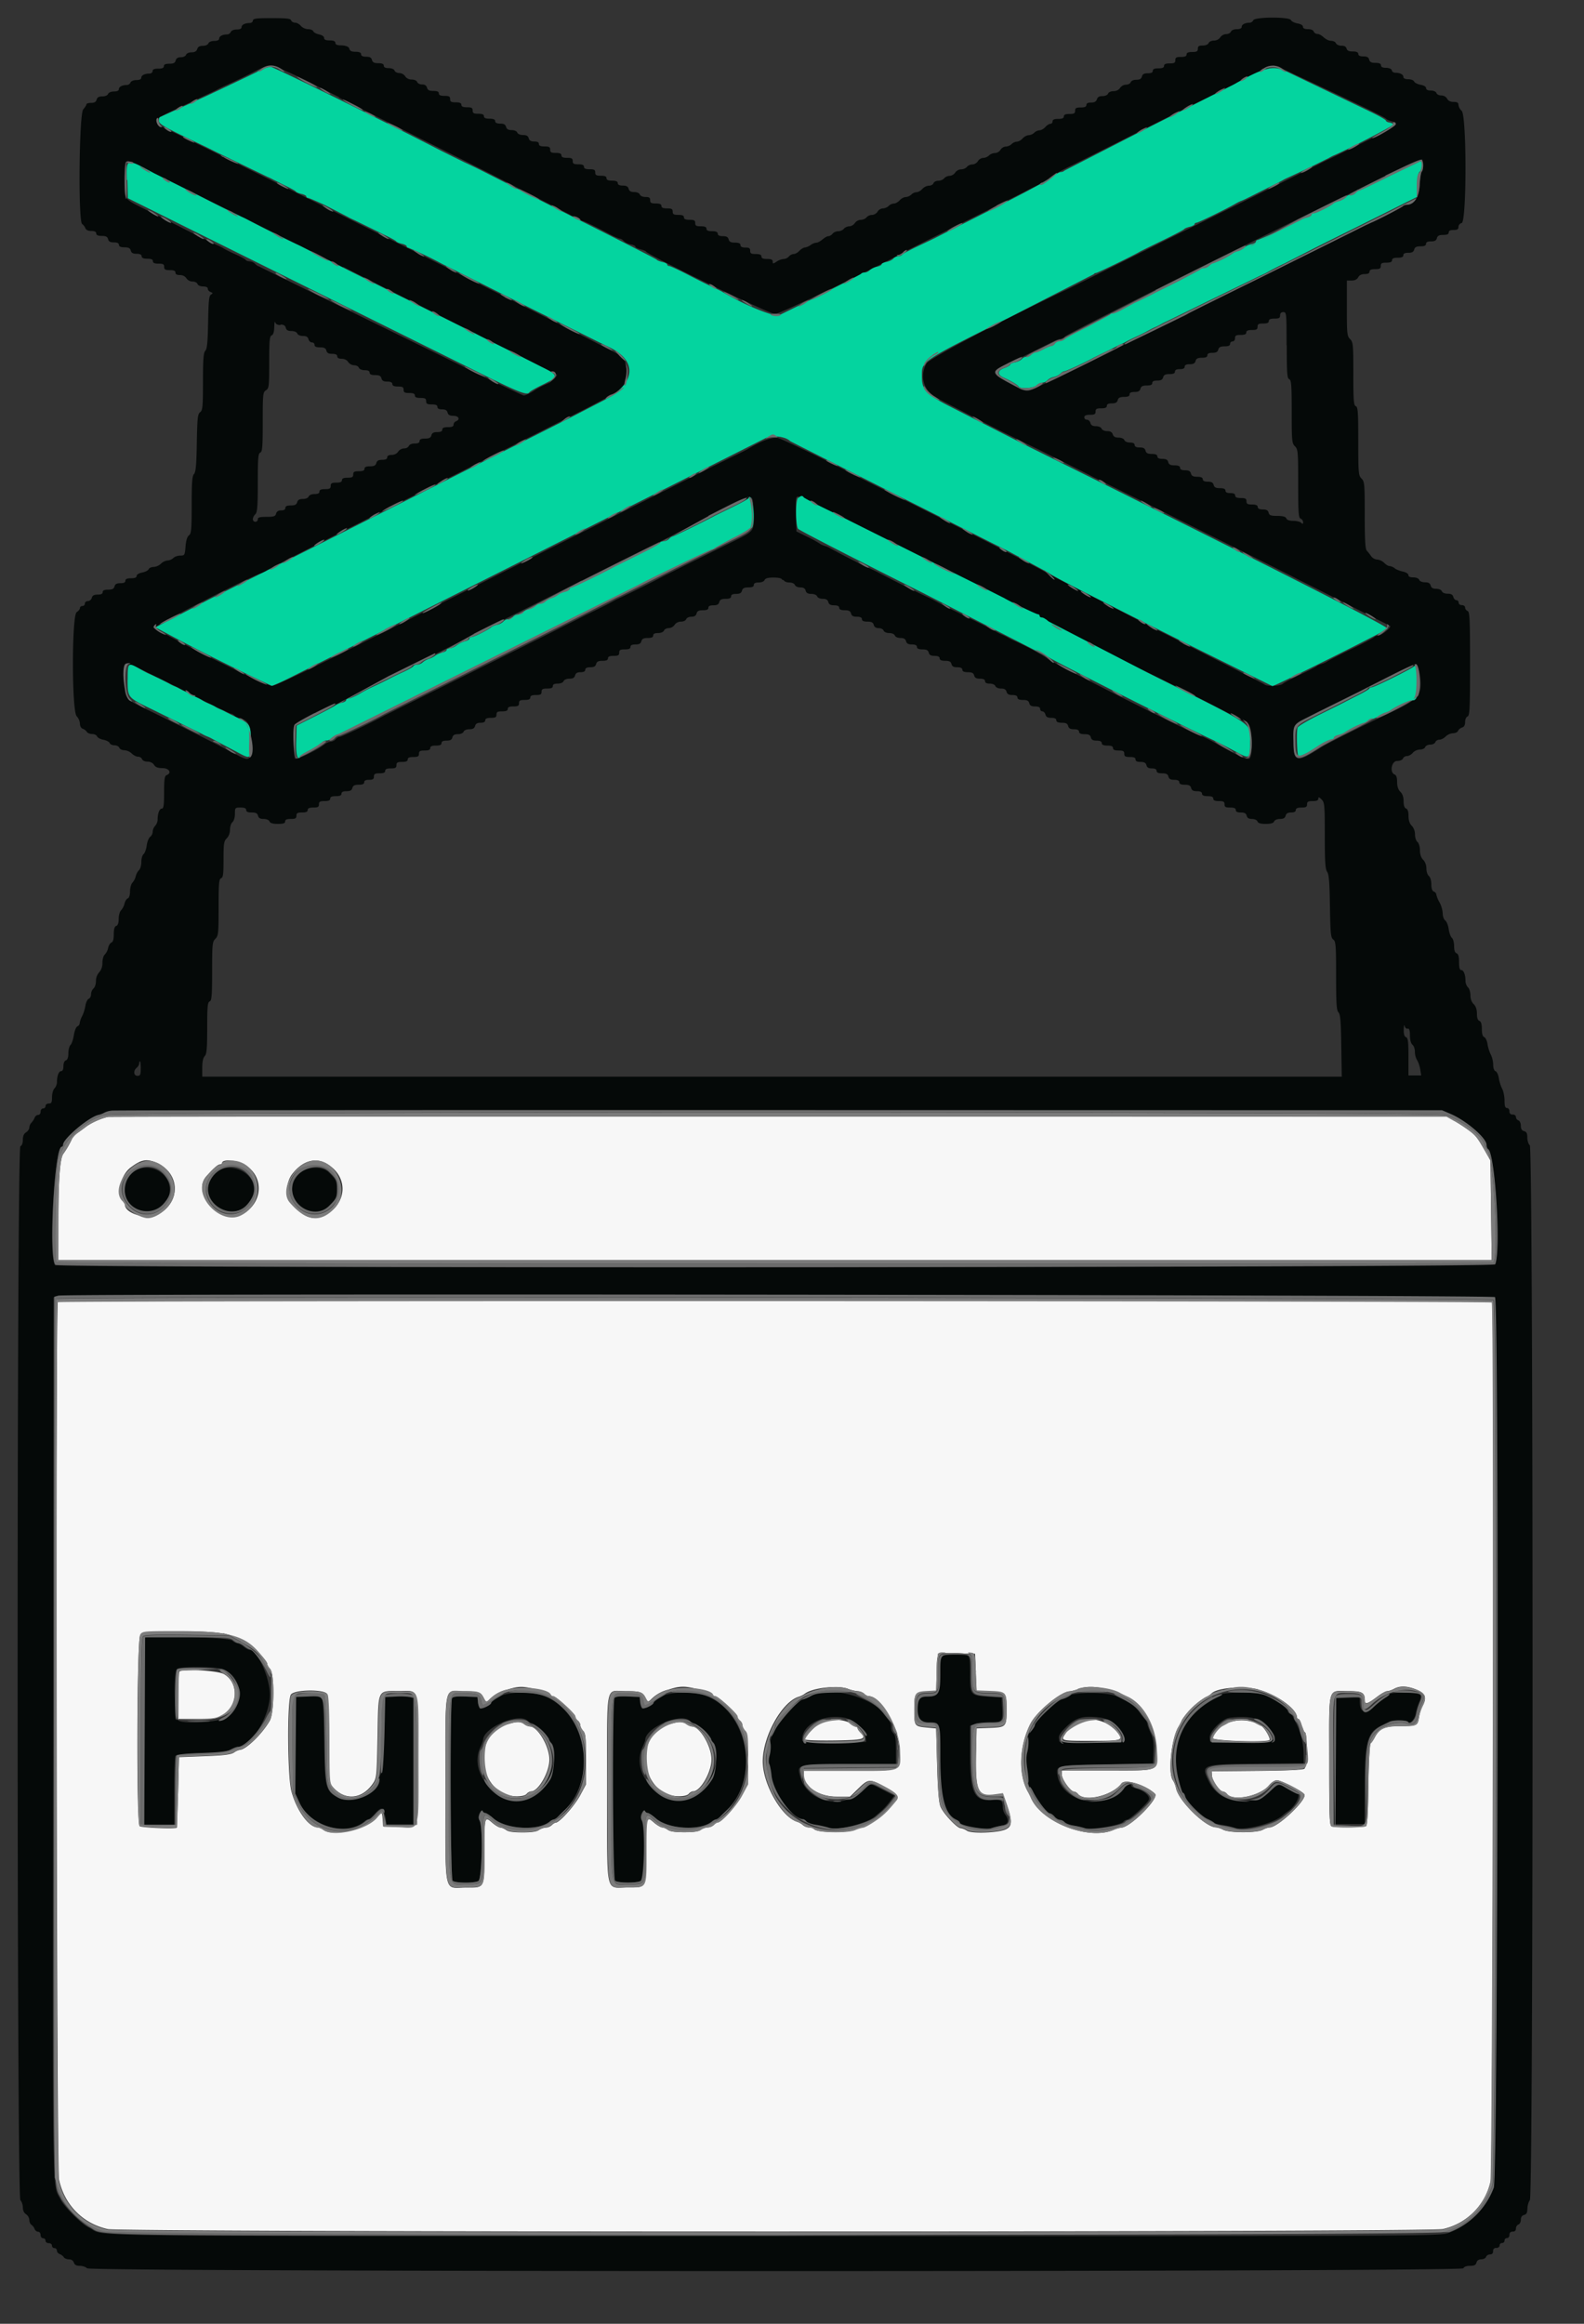
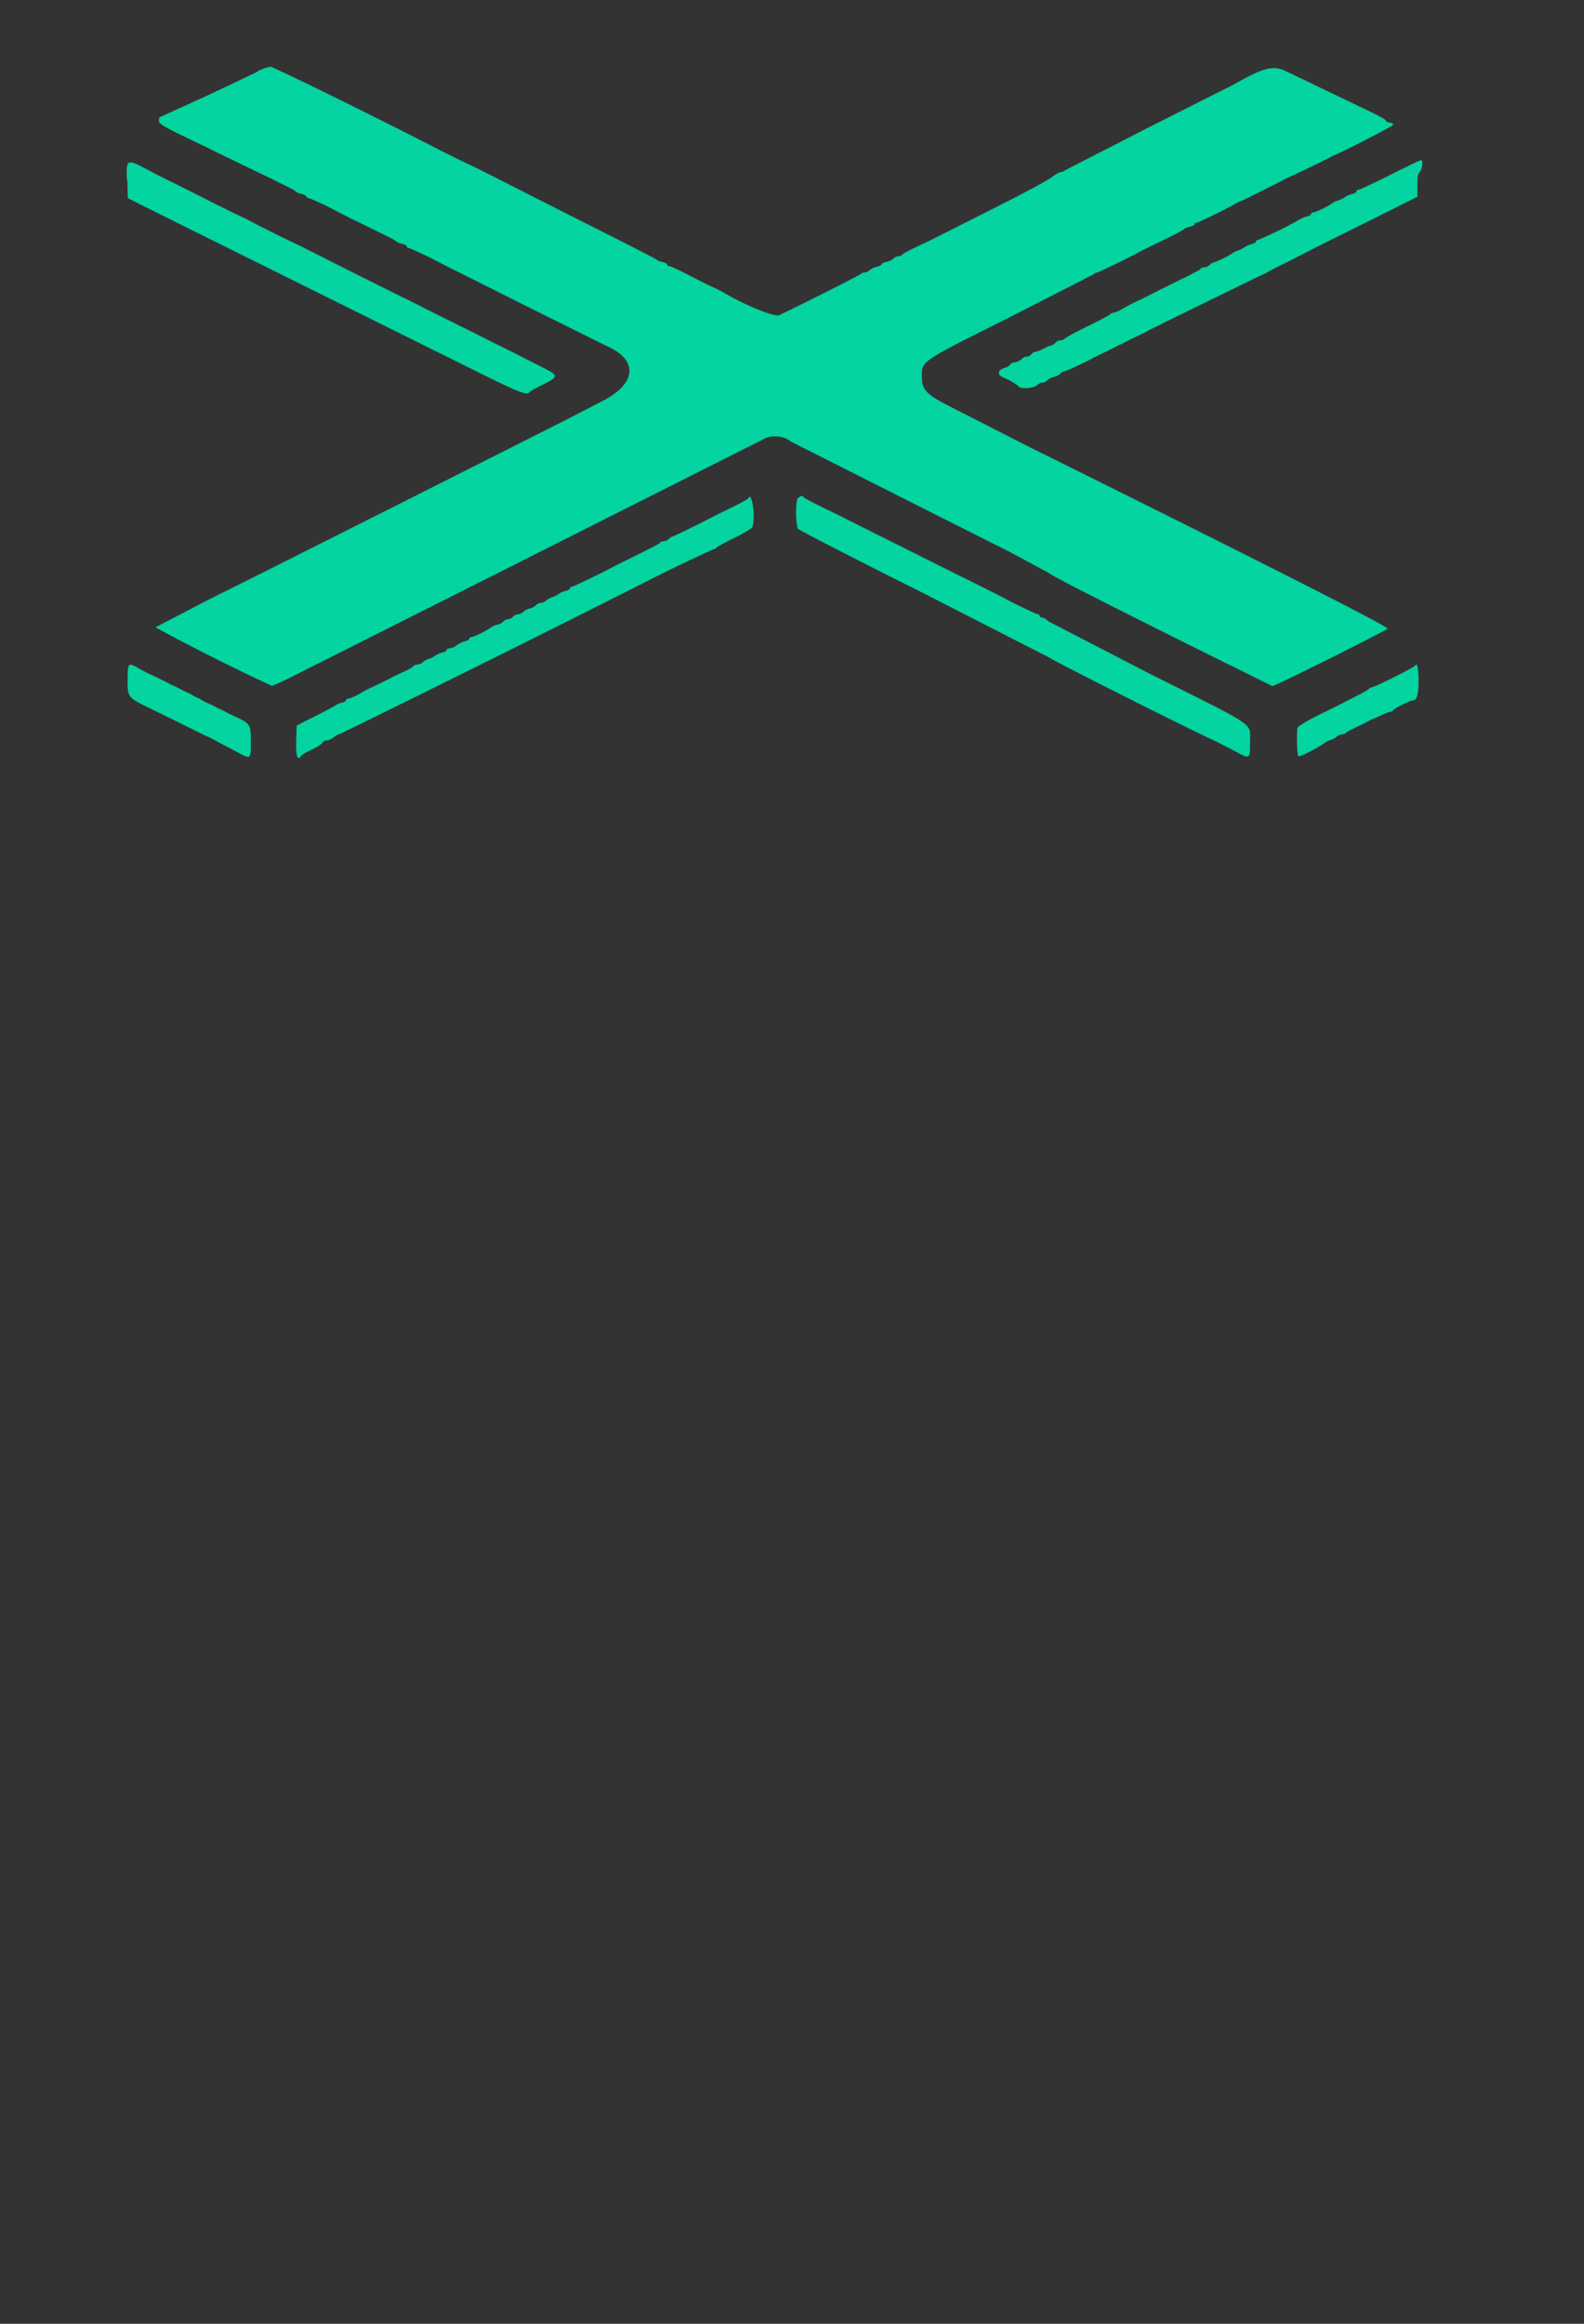
<svg xmlns="http://www.w3.org/2000/svg" xmlns:xlink="http://www.w3.org/1999/xlink" viewBox="0 0 45 66" fill="#fff" fill-rule="evenodd" stroke="#000" stroke-linecap="round" stroke-linejoin="round">
  <rect x="0" y="0" width="45" height="66" fill="#333333" stroke="none" />
  <use xlink:href="#A" x=".5" y=".5" />
  <symbol id="A" overflow="visible">
    <g stroke="none">
-       <path d="M6.684.084c0 .038-.04.07-.088.07-.137 0-.234.05-.234.12 0 .04-.05.064-.14.064-.08 0-.15.03-.166.07a.12.12 0 0 1-.1.07c-.132 0-.23.05-.23.12 0 .04-.05.064-.14.064-.08 0-.15.03-.166.07s-.083.07-.157.07c-.1 0-.14.03-.16.092s-.07.092-.16.092c-.073 0-.142.03-.157.07s-.08.07-.15.07c-.082 0-.13.03-.145.092-.018.07-.063.092-.18.092-.107 0-.156.02-.156.07s-.048.07-.16.07-.16.02-.16.07c0 .038-.04.07-.088.07-.137 0-.234.05-.234.12 0 .04-.05.064-.14.064-.08 0-.15.03-.166.07s-.064.07-.1.07c-.132 0-.23.05-.23.12 0 .04-.05.064-.14.064-.08 0-.15.03-.166.07s-.084.07-.164.07c-.1 0-.144.026-.162.092s-.063.092-.157.092c-.073 0-.132.017-.132.04s-.04.087-.092.145c-.117.135-.146 3.186-.03 3.256.034.02.074.073.09.117.02.05.078.08.17.08s.14.023.14.07.048.07.156.07c.117 0 .162.023.18.092s.063.092.167.092c.096 0 .142.025.142.07s.048.07.156.07c.117 0 .162.023.18.092s.063.092.167.092c.096 0 .142.025.142.07s.048.07.16.07.16.02.16.07.048.07.16.07c.13 0 .16.017.16.092s.03.092.16.092c.112 0 .16.02.16.07s.045.07.127.07.15.036.184.092a.22.22 0 0 0 .174.092c.064 0 .128.03.142.07s.084.07.16.07c.083 0 .133.024.133.064s.036.077.08.095c.067.026.07.036.01.072s-.07.192-.082.787c-.01.57-.03.76-.08.81s-.066.235-.066.875c0 .717-.01.816-.08.868s-.082.16-.095.875c-.01.632-.03.83-.08.882s-.066.234-.066.875c0 .7-.01.817-.076.865-.05.036-.084.146-.098.316-.02.25-.027.26-.15.26-.07 0-.16.03-.198.07a.27.27 0 0 1-.164.069.32.32 0 0 0-.187.092c-.057.053-.131.086-.209.092-.064 0-.127.03-.14.064s-.096.077-.183.094c-.094.018-.158.057-.158.096 0 .046-.05.067-.16.067s-.16.02-.16.07-.046.07-.142.07c-.104 0-.15.025-.167.092s-.063.092-.18.092c-.107 0-.156.02-.156.07s-.046.07-.142.07c-.104 0-.15.025-.167.092-.013.05-.063.092-.11.092s-.087.03-.087.07-.03.07-.07.07-.07.026-.07.058-.04.084-.092.115c-.143.09-.143 2.815 0 2.958.053.057.086.131.092.209 0 .07.032.13.08.146s.097.057.117.09.088.06.15.06.126.03.14.067.095.08.18.096.165.058.178.093.075.064.136.064.123.03.138.07.08.07.143.07c.078.006.152.038.209.092.05.05.13.092.18.092s.1.03.114.07.083.07.155.07c.08 0 .15.036.186.092.042.067.107.092.24.092.192 0 .272.14.115.2-.055.02-.07.12-.07.488 0 .362-.014.462-.064.462-.067 0-.12.135-.12.314 0 .06-.032.138-.07.176a.27.27 0 0 0-.07.164c0 .052-.032.12-.072.148s-.084.14-.098.246-.054.217-.09.246-.063.13-.063.225-.03.197-.064.226a.38.38 0 0 0-.094.175.46.46 0 0 1-.096.186c-.036.037-.067.146-.067.243 0 .107-.025.185-.063.2s-.077.08-.094.15a.45.45 0 0 1-.098.19c-.038.036-.067.146-.067.243 0 .114-.024.185-.07.2s-.07.092-.07.237-.022.218-.066.235c-.036.014-.08.084-.095.156a.38.38 0 0 1-.095.186c-.037.03-.066.134-.066.233 0 .117-.032.2-.092.27a.37.37 0 0 0-.092.247c0 .085-.03.18-.07.213-.043.043-.068.101-.069.162s-.03.116-.066.13-.08.104-.095.2c-.018.104-.05.205-.095.3a.55.55 0 0 0-.066.19.11.11 0 0 1-.066.094c-.037.014-.08.122-.1.245s-.06.248-.095.282-.062.14-.062.238c0 .114-.024.185-.07.2s-.07.084-.07.166c0 .088-.023.14-.064.14-.067 0-.12.135-.12.314 0 .06-.032.138-.07.176s-.07.15-.07.25c0 .15-.016.18-.092.18-.05 0-.092.03-.092.07s-.03.07-.07.07-.07.04-.07.092-.03.092-.07.092-.084.036-.1.08a.49.49 0 0 1-.091.141.23.23 0 0 0-.06.138c0 .042-.04.104-.092.135-.062.04-.092.107-.092.213 0 .096-.026.166-.07.182-.105.04-.105 29.83 0 29.935.038.038.07.132.07.2 0 .09.032.16.092.2.053.036.087.095.092.159 0 .056.025.118.06.14a.26.26 0 0 1 .09.117c.016.044.06.08.1.08s.07.04.07.092.03.092.07.092.07.03.07.07.04.07.092.07.092.03.092.07.03.07.07.07a.07.07 0 0 1 .069.07c0 .04.036.084.08.1s.097.057.117.09.086.06.146.06c.07 0 .12.034.14.092.02.065.07.092.167.092.076 0 .17.03.207.07.105.105 39.06.105 39.1 0 .017-.043.087-.07.187-.07.122 0 .166-.022.185-.092.016-.06.063-.092.135-.092.06 0 .123-.03.137-.07s.066-.07.114-.07c.056 0 .087-.032.087-.092a.08.08 0 0 1 .092-.092c.05 0 .092-.03.092-.07s.03-.07.07-.07.07-.03.07-.07.03-.07.07-.07.07-.04.07-.092c0-.06.03-.092.092-.092s.092-.03.092-.087c0-.048.03-.1.07-.114s.07-.076.07-.137c0-.075.032-.12.092-.135.068-.018.092-.063.094-.178.001-.085.032-.194.07-.243.104-.137.1-29.875-.002-29.96-.038-.03-.07-.13-.07-.217 0-.12-.022-.166-.092-.184-.064-.017-.092-.063-.092-.152 0-.07-.03-.14-.07-.154a.11.11 0 0 1-.07-.097c0-.039-.04-.07-.092-.07a.08.08 0 0 1-.092-.092c0-.05-.03-.092-.07-.092-.05 0-.07-.054-.07-.212 0-.116-.03-.267-.066-.334s-.08-.2-.095-.3-.058-.187-.095-.2-.066-.088-.066-.186a.71.71 0 0 0-.066-.283c-.036-.067-.08-.2-.095-.3s-.058-.187-.095-.2c-.044-.017-.066-.094-.066-.23s-.022-.212-.07-.23-.07-.09-.07-.206-.03-.21-.092-.27-.092-.153-.092-.25c0-.087-.03-.19-.07-.227s-.07-.117-.07-.176c-.001-.18-.052-.314-.12-.314-.045 0-.064-.064-.064-.225s-.02-.233-.07-.252-.07-.09-.07-.206c0-.1-.028-.204-.063-.232s-.075-.14-.09-.246-.058-.217-.098-.246-.072-.118-.072-.2a.79.79 0 0 0-.092-.317.8.8 0 0 1-.092-.225c0-.029-.03-.065-.07-.08-.045-.018-.07-.09-.07-.206 0-.104-.03-.204-.07-.237s-.07-.127-.07-.213c0-.094-.036-.192-.092-.247s-.092-.153-.092-.27c0-.1-.03-.203-.07-.236s-.07-.127-.07-.213c0-.094-.036-.192-.092-.247-.06-.06-.092-.153-.092-.278s-.023-.194-.07-.212-.07-.09-.07-.206-.03-.21-.092-.27-.092-.153-.092-.278-.023-.194-.07-.212c-.15-.057-.09-.385.07-.385.08 0 .15-.03.166-.07s.066-.07.114-.07.123-.04.166-.092.134-.092.202-.092.135-.03.15-.07.08-.07.144-.07.13-.03.144-.07.066-.07.114-.07.13-.04.18-.092c.057-.053.131-.086.209-.092.064 0 .128-.03.142-.067s.065-.08.114-.095c.06-.02.087-.07.087-.158 0-.073.03-.142.07-.157.06-.023.07-.232.07-1.497s-.01-1.474-.07-1.497c-.038-.015-.07-.058-.07-.097s-.04-.07-.092-.07-.092-.03-.092-.07-.03-.07-.064-.07-.074-.04-.087-.092c-.017-.066-.063-.092-.162-.092-.08 0-.15-.03-.164-.07s-.084-.07-.16-.07c-.095 0-.14-.026-.158-.092s-.063-.092-.162-.092c-.08 0-.15-.03-.164-.07s-.084-.07-.166-.07c-.1 0-.14-.023-.14-.065 0-.036-.066-.08-.15-.098s-.2-.06-.24-.096-.117-.063-.15-.063-.1-.04-.15-.092a.33.33 0 0 0-.197-.092.24.24 0 0 1-.172-.097 1.63 1.63 0 0 0-.125-.158c-.042-.044-.057-.312-.057-1.007 0-.886-.006-.954-.092-1.04s-.092-.153-.092-1.06c0-.818-.01-.973-.07-.995s-.07-.168-.07-.92c0-.832-.006-.9-.092-.985s-.092-.153-.092-.875v-.788h.136c.09 0 .154-.032.186-.092s.096-.092.186-.092.136-.023.136-.07.048-.07.16-.07c.13 0 .16-.017.16-.092s.03-.092.16-.092c.112 0 .16-.02.16-.07s.048-.07.16-.07.16-.02.16-.07.046-.07.142-.07c.104 0 .15-.025.167-.092s.063-.092.18-.092c.107 0 .156-.02.156-.07s.046-.07.142-.07c.104 0 .15-.025.167-.092s.063-.092.18-.092c.107 0 .156-.02.156-.07s.046-.07.138-.07c.105 0 .138-.02.138-.087 0-.048.04-.1.092-.11.144-.037.144-3.057 0-3.187a.28.28 0 0 1-.092-.168c0-.063-.034-.085-.136-.085-.09 0-.154-.032-.186-.092-.03-.054-.096-.092-.164-.092s-.127-.03-.14-.07-.084-.07-.16-.07c-.086 0-.133-.024-.133-.067s-.064-.08-.158-.096c-.087-.016-.17-.06-.183-.094s-.087-.064-.164-.064c-.09 0-.14-.023-.14-.064 0-.07-.096-.12-.23-.12-.046 0-.095-.03-.1-.07s-.084-.07-.166-.07c-.093 0-.14-.023-.14-.07s-.048-.07-.156-.07c-.117 0-.162-.023-.18-.092s-.063-.092-.167-.092c-.096 0-.142-.025-.142-.07s-.048-.07-.156-.07c-.117 0-.162-.023-.18-.092-.02-.052-.066-.072-.149-.072-.066 0-.133-.03-.15-.07s-.082-.07-.15-.07-.157-.06-.201-.1-.118-.092-.166-.092-.1-.03-.114-.07-.076-.068-.166-.068-.14-.023-.14-.067-.064-.08-.158-.096c-.087-.016-.17-.06-.183-.094-.037-.097-1.033-.093-1.07.004-.015.038-.064.07-.1.07-.132 0-.23.05-.23.12 0 .04-.05.064-.14.064-.08 0-.15.03-.166.07s-.076.07-.136.07a.22.22 0 0 0-.167.092c-.034.054-.107.092-.18.092-.067 0-.134.03-.15.07s-.084.07-.166.07c-.11 0-.14.02-.14.092s-.03.092-.16.092c-.112 0-.16.02-.16.07s-.048.07-.16.07c-.13 0-.16.017-.16.092s-.03.092-.16.092c-.112 0-.16.02-.16.07s-.048.07-.16.07-.16.02-.16.07-.046.07-.142.07c-.104 0-.15.025-.167.092s-.063.092-.158.092c-.077 0-.146.03-.16.07s-.076.07-.136.07a.22.22 0 0 0-.167.092c-.035.056-.107.092-.186.092-.072 0-.14.03-.155.07s-.083.07-.157.07c-.1 0-.14.03-.16.092s-.07.092-.164.092-.135.023-.135.07-.048.07-.16.07c-.13 0-.16.017-.16.092s-.03.092-.16.092c-.112 0-.16.02-.16.07s-.048.07-.16.07-.16.02-.16.07c0 .038-.027.07-.062.07s-.1.04-.145.092-.12.092-.165.092a.24.24 0 0 0-.15.07.26.26 0 0 1-.157.069c-.048 0-.126.04-.172.092s-.12.092-.165.092a.24.24 0 0 0-.15.07.27.27 0 0 1-.164.069c-.052 0-.12.04-.15.092s-.102.092-.158.092-.132.03-.17.07a.27.27 0 0 1-.164.069c-.052 0-.12.04-.15.092s-.102.092-.156.092-.124.03-.156.07-.106.07-.166.07a.22.22 0 0 0-.167.092.21.21 0 0 1-.156.092c-.054 0-.124.03-.156.07s-.107.07-.168.07-.123.03-.137.07-.073.07-.13.07-.14.04-.186.092-.12.092-.165.092a.24.24 0 0 0-.15.07.26.26 0 0 1-.157.069c-.048 0-.126.04-.172.092s-.12.092-.165.092a.24.24 0 0 0-.15.07.27.27 0 0 1-.164.069c-.052 0-.12.04-.15.092s-.102.092-.156.092-.124.03-.156.07-.106.07-.166.07a.22.22 0 0 0-.167.092.21.21 0 0 1-.156.092c-.054 0-.124.03-.156.07s-.104.07-.16.07-.13.03-.16.07-.087.07-.122.07-.1.04-.164.092-.132.092-.173.092a.34.34 0 0 0-.164.067c-.05.037-.125.068-.162.07s-.11.043-.157.094-.12.092-.162.092-.105.03-.137.07a.21.21 0 0 1-.145.07.46.46 0 0 0-.202.074c-.104.068-.113.068-.113 0 0-.054-.043-.074-.16-.074-.112 0-.16-.02-.16-.07s-.048-.07-.16-.07c-.13 0-.16-.017-.16-.092s-.03-.092-.138-.092c-.092 0-.138-.023-.138-.07s-.048-.07-.156-.07c-.117 0-.162-.023-.18-.092s-.063-.092-.167-.092c-.096 0-.142-.025-.142-.07s-.048-.07-.16-.07-.16-.02-.16-.07-.048-.07-.16-.07c-.13 0-.16-.017-.16-.092s-.03-.092-.16-.092c-.112 0-.16-.02-.16-.07s-.048-.07-.16-.07c-.13 0-.16-.017-.16-.092s-.03-.092-.16-.092c-.112 0-.16-.02-.16-.07s-.048-.07-.16-.07c-.13 0-.16-.017-.16-.092s-.03-.092-.133-.092c-.076 0-.145-.03-.16-.07s-.084-.07-.16-.07c-.095 0-.14-.026-.158-.092s-.063-.092-.167-.092c-.096 0-.142-.025-.142-.07s-.048-.07-.16-.07-.16-.02-.16-.07-.048-.07-.16-.07c-.13 0-.16-.017-.16-.092s-.03-.092-.16-.092c-.112 0-.16-.02-.16-.07s-.048-.07-.16-.07c-.13 0-.16-.017-.16-.092s-.03-.092-.16-.092c-.112 0-.16-.02-.16-.07s-.048-.07-.16-.07c-.13 0-.16-.017-.16-.092s-.03-.092-.16-.092c-.112 0-.16-.02-.16-.07s-.045-.07-.132-.07c-.094 0-.14-.027-.157-.092s-.063-.092-.162-.092c-.08 0-.15-.03-.164-.07s-.084-.07-.16-.07c-.095 0-.14-.026-.158-.092s-.063-.092-.167-.092c-.096 0-.142-.025-.142-.07s-.048-.07-.16-.07-.16-.02-.16-.07-.048-.07-.16-.07c-.13 0-.16-.017-.16-.092s-.03-.092-.16-.092c-.112 0-.16-.02-.16-.07s-.048-.07-.16-.07c-.13 0-.16-.017-.16-.092s-.03-.092-.16-.092c-.112 0-.16-.02-.16-.07s-.048-.07-.156-.07c-.117 0-.162-.023-.18-.092-.016-.06-.063-.092-.14-.092-.063 0-.126-.03-.14-.07s-.083-.07-.155-.07c-.08 0-.15-.036-.186-.092a.22.22 0 0 0-.167-.092c-.06 0-.122-.03-.136-.07s-.084-.07-.166-.07c-.093 0-.14-.023-.14-.07s-.048-.07-.156-.07c-.117 0-.162-.023-.18-.092s-.063-.092-.167-.092c-.096 0-.142-.025-.142-.07s-.048-.07-.156-.07c-.117 0-.162-.023-.18-.092S9.273.788 9.17.788c-.096 0-.142-.025-.142-.07s-.048-.07-.16-.07-.16-.02-.16-.07c0-.042-.058-.082-.142-.1C8.488.462 8.413.422 8.4.388s-.084-.06-.15-.06-.158-.04-.202-.092S7.93.144 7.882.144s-.1-.03-.114-.07C7.751.028 7.646.015 7.216.015c-.44 0-.53.012-.53.07m2.44 2.185l4.182 2.103 2.386 1.224c.013.02.062.038.1.038.058.005.113.029.155.069s.082.07.098.07c.035 0 .406.18.76.37.14.074.276.135.305.135s.075.03.107.066.115.08.2.096.135.047.135.068.062.05.137.07.15.046.16.065c.066.107 3.512 1.775 3.667 1.775.135 0 3-1.38 3.682-1.772l.645-.323 2.107-1.048.657-.33a7.74 7.74 0 0 1 .325-.166c.142-.069.313-.175.387-.236s.405-.245.737-.4l3.065-1.54 2.55-1.24c.048 0 .318.11.6.247l.856.4c1.13.534 1.73.83 1.75.862.013.02.08.052.15.07.3.072.235.106-1.875 1.126l-4.358 2.163-2.904 1.451c-1.9.9-4 2.004-4.07 2.14-.212.362-.082.784.303.986l.9.47c.355.187 1.256.642 2.003 1l1.428.715a1.46 1.46 0 0 0 .178.092l1.405.696 2.63 1.315 1.497.75a15.44 15.44 0 0 0 .461.234l2.364 1.195c.045.043-.246.277-.344.277-.037 0-.087.02-.112.046s-.32.18-.657.343-.636.316-.666.34a.63.63 0 0 1-.169.077c-.063.02-.125.047-.138.063s-.22.12-.46.234-.47.232-.5.265c-.084.068-.464.08-.528.016-.024-.023-1.4-.72-3.036-1.545l-3.1-1.593c-.082-.077-2.793-1.46-5.04-2.572l-.645-.324c-.364-.205-1.856-.927-1.985-.96-.158-.04-.454.064-.87.312-.038.025-.193.1-.345.174a98.36 98.36 0 0 0-1.518.758l-2.994 1.508-2.997 1.51-.507.256-2.714 1.362c-1.516.762-2.348 1.157-2.44 1.157-.182 0-3.32-1.567-3.32-1.658 0-.067 2.793-1.494 3.024-1.545.072-.016.13-.044.13-.064s1.89-.983 4.203-2.143l4.847-2.447.76-.398c.287-.146.36-.226.414-.447.065-.27.006-.54-.148-.675-.13-.115-10.936-5.5-12.873-6.426-.158-.075-.288-.143-.288-.152-.006-.029-.015-.057-.026-.084-.02-.05.075-.118.357-.252l1.235-.58c.047-.021.093-.044.138-.07a3.53 3.53 0 0 1 .267-.127 19.04 19.04 0 0 0 .668-.321c.637-.32.468-.364 2.52.67m30.8 1.94c0 .064-.018.137-.04.16s-.05.195-.06.38c-.02.348-.152.556-.362.56-.04.001-.09.02-.115.042-.048.045-.712.39-.896.464a2.12 2.12 0 0 0-.184.086c-.236.133-.315.172-2.97 1.48l-2.05 1.018c-.038.024-.1.062-.16.085s-.91.444-1.91.937c-2.398 1.18-2.41 1.187-2.514 1.186-.048 0-.134-.026-.19-.057l-.403-.216c-.44-.234-.427-.255.47-.693l.894-.442c.067-.036.148-.065.18-.065s.094-.032.138-.072c.18-.164 10.1-5.083 10.137-5.027a.4.4 0 0 1 .036.174M9.253 7.081l6.066 3.056c.027.045-.155.212-.3.275-.063.027-.22.1-.345.184s-.258.136-.292.137-.977-.45-2.096-1.004l-5.44-2.667c-.017 0-.063-.03-.1-.07-.042-.04-.097-.064-.155-.069-.047 0-.097-.018-.11-.04s-.144-.096-.3-.164-.297-.143-.335-.167-.12-.065-.184-.092a41.62 41.62 0 0 1-1.197-.595 52.14 52.14 0 0 0-.633-.317c-.868-.43-.795-.345-.795-.925 0-.487.014-.555.11-.555.025 0 2.77 1.36 6.095 3.022m26.814 2.23c0 .777.01.927.07.95s.07.168.07.92c0 .832.006.9.092.985s.092.153.092 1.06c0 .818.01.973.07.995.038.015.07.06.07.1 0 .057-.013.06-.055.018-.03-.03-.132-.055-.225-.055-.11 0-.18-.025-.197-.07s-.094-.07-.253-.07c-.187 0-.23-.016-.25-.092-.017-.067-.063-.092-.167-.092-.096 0-.142-.025-.142-.07s-.048-.07-.16-.07c-.13 0-.16-.018-.16-.092s-.03-.092-.16-.092c-.112 0-.16-.02-.16-.07s-.046-.07-.138-.07-.138-.023-.138-.07-.048-.07-.156-.07c-.117 0-.162-.023-.18-.092s-.063-.092-.167-.092c-.096 0-.142-.025-.142-.07s-.048-.07-.156-.07c-.117 0-.162-.023-.18-.092s-.063-.092-.167-.092c-.096 0-.142-.025-.142-.07s-.048-.07-.156-.07c-.117 0-.162-.023-.18-.092s-.063-.092-.167-.092c-.096 0-.142-.025-.142-.07s-.048-.07-.156-.07c-.117 0-.162-.023-.18-.092s-.063-.092-.167-.092c-.096 0-.142-.025-.142-.07s-.045-.07-.133-.07c-.076 0-.145-.03-.16-.07s-.084-.07-.163-.07c-.096 0-.145-.027-.166-.092s-.07-.092-.16-.092c-.073 0-.142-.03-.157-.07s-.084-.07-.16-.07c-.095 0-.14-.026-.158-.092-.013-.05-.057-.092-.1-.092s-.073-.03-.073-.07c0-.048.048-.07.16-.07.13 0 .16-.017.16-.092s.03-.092.16-.092c.112 0 .16-.02.16-.07s.046-.07.142-.07c.104 0 .15-.025.167-.092s.063-.092.18-.092c.107 0 .156-.02.156-.07s.046-.07.142-.07c.104 0 .15-.025.167-.092s.063-.092.18-.092c.107 0 .156-.02.156-.07s.046-.07.142-.07c.104 0 .15-.025.167-.092s.063-.092.18-.092c.107 0 .156-.02.156-.07s.046-.07.138-.07.138-.023.138-.07.046-.07.142-.07c.104 0 .15-.025.167-.092s.063-.092.18-.092c.107 0 .156-.02.156-.07s.046-.07.142-.07c.104 0 .15-.025.167-.092s.063-.092.18-.092c.107 0 .156-.02.156-.07 0-.038.03-.07.07-.07s.07-.04.07-.092c0-.074.03-.092.16-.092.112 0 .16-.02.16-.07s.048-.07.16-.07c.13 0 .16-.017.16-.092s.03-.092.16-.092c.112 0 .16-.02.16-.07s.048-.07.16-.07c.13 0 .16-.017.16-.092 0-.06.03-.092.092-.092.09 0 .092.03.092.922M7.466 8.718c.09 0 .136.025.153.092s.063.092.162.092c.08 0 .15.03.164.07s.084.07.16.07c.095 0 .14.026.158.092.013.05.057.092.1.092s.073.03.073.07c0 .047.048.07.156.07.117 0 .162.023.18.092s.063.092.167.092c.096 0 .142.025.142.07s.045.07.127.07c.077 0 .15.036.184.092a.22.22 0 0 0 .167.092c.06 0 .122.03.136.07s.084.07.166.07c.093 0 .14.023.14.07s.048.07.156.07c.117 0 .162.023.18.092s.063.092.167.092c.096 0 .142.025.142.07s.048.07.16.07c.13 0 .16.018.16.092s.03.092.16.092c.112 0 .16.02.16.07s.048.07.16.07c.13 0 .16.018.16.092s.03.092.16.092c.112 0 .16.02.16.07s.045.07.132.07c.094 0 .14.027.157.092s.063.092.167.092c.15 0 .2.106.073.155-.038.014-.07.058-.07.097 0 .05-.047.07-.16.07s-.16.02-.16.07-.046.07-.142.07c-.104 0-.15.025-.167.092s-.063.092-.18.092c-.107 0-.156.02-.156.07s-.046.07-.14.07c-.08 0-.15.03-.166.07s-.076.07-.136.07a.22.22 0 0 0-.167.092c-.035.056-.107.092-.184.092s-.127.024-.127.07-.046.07-.142.07c-.104 0-.15.025-.167.092s-.063.092-.18.092c-.107 0-.156.02-.156.07s-.048.07-.16.07c-.13 0-.16.018-.16.092s-.03.092-.16.092c-.112 0-.16.02-.16.07s-.048.07-.16.07c-.13 0-.16.018-.16.092s-.03.092-.16.092c-.112 0-.16.02-.16.07s-.046.07-.14.07c-.08 0-.15.03-.166.07s-.084.07-.164.07c-.1 0-.144.026-.162.092s-.063.092-.18.092c-.107 0-.156.02-.156.07s-.044.07-.12.07-.127.03-.143.092c-.02.077-.063.092-.272.092-.2 0-.248.016-.248.07 0 .038-.03.07-.07.07s-.07-.032-.07-.075.03-.103.07-.14c.056-.056.07-.222.07-.9 0-.687.01-.825.07-.85s.07-.162.07-.87c0-.792.006-.846.092-.9s.092-.107.092-.796c0-.613.012-.742.07-.764.046-.017.07-.096.074-.24.003-.117.015-.175.026-.133.014.052.066.08.15.08m13.44 5.297c.02.576.043.543-.622.87l-.657.327-.645.32-.645.323c-.395.206-.794.405-1.197.597-.067.028-.132.06-.196.095-.137.08-.224.122-.817.414l-.645.325c-.038.022-1.178.592-2.533 1.266l-2.535 1.26c-.292.165-1.206.6-1.258.6-.036 0-.09.03-.123.07s-.084.064-.137.069c-.044 0-.132.04-.196.09-.187.147-.764.425-.816.393s-.064-.848-.01-.935c.05-.078 12.86-6.496 12.95-6.487.054.006.072.09.082.398m4.862 1.33l3.544 1.814c.03.037.23.155.445.26l.46.234.645.323.817.41c.044.025.142.074.22.108.572.26 2.992 1.494 3.064 1.56.118.1.137.94.023.985-.075.03-.322-.085-.9-.41-.21-.12-.41-.22-.442-.22-.1 0-4.263-2.1-4.375-2.202-.09-.082-.68-.4-.95-.514-.063-.026-.125-.057-.184-.091a1.28 1.28 0 0 0-.138-.07 1.19 1.19 0 0 1-.138-.065c-.186-.105-.367-.197-1.128-.57a15.41 15.41 0 0 1-.714-.365 3.96 3.96 0 0 0-.207-.1 39.22 39.22 0 0 1-1.35-.675 2.49 2.49 0 0 0-.193-.094 21.48 21.48 0 0 1-1.175-.595.63.63 0 0 0-.161-.071c-.063-.02-.125-.047-.138-.063a3.21 3.21 0 0 0-.345-.19l-.325-.16-.013-.495c-.012-.452-.006-.495.07-.495.046 0 1.655.786 3.574 1.746m-3.994.625c.015.04.084.07.16.07s.146.03.16.07.083.07.154.07c.09 0 .135.027.152.092s.063.092.162.092c.08 0 .15.03.164.07s.084.07.16.07c.095 0 .14.026.158.092s.063.092.167.092c.096 0 .142.025.142.07s.048.07.156.07c.117 0 .162.023.18.092s.063.092.167.092c.096 0 .142.025.142.07s.048.07.156.07c.117 0 .162.023.18.092.016.06.063.092.14.092.063 0 .126.03.14.07s.084.07.16.07.146.03.16.07.084.07.16.07c.095 0 .14.026.158.092s.063.092.167.092c.096 0 .142.025.142.07s.048.07.156.07c.117 0 .162.023.18.092s.063.092.167.092c.096 0 .142.025.142.07s.048.07.156.07c.117 0 .162.023.18.092s.063.092.167.092c.096 0 .142.025.142.07s.048.07.156.07c.117 0 .162.023.18.092s.063.092.167.092c.096 0 .142.025.142.07s.045.07.133.07c.076 0 .145.03.16.07s.084.07.16.07c.095 0 .14.026.158.092s.063.092.167.092c.096 0 .142.025.142.07s.048.07.156.07c.117 0 .162.023.18.092s.063.092.167.092c.096 0 .142.025.142.07 0 .038.03.07.064.07s.074.04.087.092c.017.067.063.092.167.092.096 0 .142.025.142.07s.048.07.156.07c.117 0 .162.023.18.092s.063.092.167.092c.096 0 .142.025.142.07s.048.07.156.07c.117 0 .162.023.18.092s.063.092.167.092c.096 0 .142.025.142.07s.048.07.16.07.16.02.16.07.048.07.16.07c.13 0 .16.018.16.092s.03.092.16.092c.112 0 .16.02.16.07s.046.07.142.07c.104 0 .15.025.167.092s.063.092.157.092c.087 0 .132.024.132.07s.048.07.156.07c.117 0 .162.023.18.092s.063.092.167.092c.096 0 .142.025.142.07s.048.07.156.07c.117 0 .162.023.18.092s.063.092.167.092c.096 0 .142.025.142.07s.048.07.16.07.16.02.16.07.048.07.16.07c.13 0 .16.017.16.092s.03.092.16.092c.112 0 .16.02.16.07s.046.07.142.07c.104 0 .15.025.167.092s.063.092.152.092c.07 0 .14.03.154.07.018.05.092.07.237.07s.218-.022.237-.07c.015-.04.084-.07.164-.07.1 0 .144-.026.162-.092s.063-.092.157-.092c.087 0 .132-.023.132-.07s.048-.07.16-.07c.13 0 .16-.018.16-.092s.03-.092.16-.092c.112 0 .16-.02.16-.07s.02-.048.092.023c.086.086.092.153.092 1.026 0 .737.014.954.066 1.028s.07.303.08.98c.013.78.024.894.095.946s.08.158.08 1.03c0 .788.013.983.067 1.037s.07.25.08.947l.014.88H5.246v-.257c0-.167.024-.28.07-.326.055-.055.07-.21.07-.798 0-.605.012-.733.07-.755s.07-.16.07-.857c0-.77.007-.837.092-.922s.092-.153.092-.893c0-.67.01-.805.07-.827s.07-.125.07-.534c0-.447.01-.52.092-.6.056-.056.092-.153.092-.247 0-.085.03-.18.07-.213s.07-.133.07-.236c0-.173.005-.178.16-.178.112 0 .16.02.16.07s.048.07.156.07c.117 0 .162.023.18.092s.063.092.162.092c.08 0 .15.03.164.07.018.047.092.07.235.07.155 0 .21-.017.21-.07s.048-.07.16-.07c.13 0 .16-.017.16-.092s.03-.092.16-.092c.112 0 .16-.02.16-.07s.048-.07.16-.07c.13 0 .16-.017.16-.092s.03-.092.16-.092c.112 0 .16-.02.16-.07s.048-.07.16-.07.16-.02.16-.07.046-.07.142-.07c.104 0 .15-.025.167-.092s.063-.092.18-.092c.107 0 .156-.02.156-.07s.046-.07.138-.07c.107 0 .138-.02.138-.092s.03-.092.16-.092c.112 0 .16-.02.16-.07s.048-.07.16-.07c.13 0 .16-.018.16-.092s.03-.092.16-.092c.112 0 .16-.02.16-.07s.048-.07.16-.07c.13 0 .16-.018.16-.092s.03-.092.16-.092c.112 0 .16-.02.16-.07s.048-.07.16-.07.16-.02.16-.07.046-.07.142-.07c.104 0 .15-.025.167-.092s.063-.092.158-.092c.077 0 .146-.03.16-.07s.084-.07.164-.07c.1 0 .144-.026.162-.092s.063-.092.157-.092c.087 0 .132-.023.132-.07s.048-.07.16-.07c.13 0 .16-.017.16-.092s.03-.092.16-.092c.112 0 .16-.02.16-.07s.048-.07.16-.07c.13 0 .16-.018.16-.092s.03-.092.16-.092c.112 0 .16-.02.16-.07s.048-.07.16-.07c.13 0 .16-.018.16-.092s.03-.092.16-.092c.112 0 .16-.02.16-.07s.046-.07.14-.07c.08 0 .15-.03.166-.07s.084-.07.164-.07c.1 0 .144-.026.162-.092s.063-.092.157-.092c.087 0 .132-.024.132-.07s.046-.07.142-.07c.104 0 .15-.025.167-.092s.063-.092.18-.092c.107 0 .156-.02.156-.07s.048-.07.16-.07c.13 0 .16-.017.16-.092s.03-.092.16-.092c.112 0 .16-.02.16-.07s.046-.07.142-.07c.104 0 .15-.025.167-.092s.063-.092.18-.092c.107 0 .156-.02.156-.07s.046-.07.14-.07c.08 0 .15-.03.166-.07s.076-.07.136-.07a.22.22 0 0 0 .167-.092c.034-.054.107-.092.18-.092s.134-.03.15-.07.08-.07.15-.07c.082 0 .13-.03.145-.092.018-.07.063-.092.18-.092.107 0 .156-.02.156-.07s.046-.07.142-.07c.104 0 .15-.025.167-.092s.063-.092.18-.092c.107 0 .156-.02.156-.07s.046-.07.142-.07c.104 0 .15-.025.167-.092s.063-.092.18-.092c.107 0 .156-.02.156-.07s.046-.07.14-.07c.08 0 .15-.03.166-.07.02-.048.094-.07.253-.07s.235.02.253.07M3.974 18.738l.868.434c.25.143 1.184.6 1.226.6.028 0 .077.03.11.07s.09.07.132.07c.225 0 .327.21.327.67 0 .535-.03.56-.432.343a106.39 106.39 0 0 0-2.472-1.245c-.704-.34-.69-.32-.69-.844 0-.607-.087-.598.928-.096m35.84-.202c.127.64.042.79-.63 1.113-1.213.582-1.997.976-2.173 1.09-.67.43-.752.414-.756-.152-.002-.493-.004-.5.4-.698l.325-.165c.072-.04.812-.406 1.128-.558l.875-.446c.746-.386.78-.394.824-.182m-.314 10.17c.047 0 .066.057.066.202 0 .123.027.224.07.26s.07.122.07.202a.49.49 0 0 0 .062.236c.034.05.074.168.09.263l.027.172h-.362v-.53c0-.43-.013-.536-.07-.557-.047-.018-.067-.086-.064-.217.003-.105.015-.154.026-.1s.05.08.087.08M3.498 29.849c0 .176-.014.207-.092.207-.11 0-.125-.145-.023-.23.038-.03.07-.086.07-.12s.01-.063.023-.063.023.093.023.207m37.203 1.302c.445.2 1.022.687 1.022.88 0 .05.02.103.045.12.2.123.368 2.838.203 3.267-.037.096-40.808.114-40.905.017-.194-.194-.024-3.353.18-3.353.022 0 .04-.027.04-.062 0-.168.72-.774.998-.84a.78.78 0 0 0 .177-.067c.094-.073.716-.075 19.18-.07l18.813.005.245.105M3.28 32.787c-.217.154-.3.498-.19.758.27.617 1.233.415 1.233-.258 0-.506-.618-.803-1.044-.5m2.374.002c-.25.23-.314.478-.192.728.348.71 1.404.392 1.236-.372-.09-.413-.743-.635-1.044-.355m2.334.058c-.56.578.278 1.486.852.92.21-.206.23-.25.23-.486s-.02-.28-.23-.486c-.195-.192-.642-.166-.852.05m33.973 3.512c.118.118.085 24.972-.034 25.293a2.16 2.16 0 0 1-1.265 1.265c-.253.094-.263.094-19.16.094-20.83 0-18.906.024-19.48-.245-.206-.096-.69-.582-.8-.792-.242-.5-.226.53-.212-13.077l.012-12.548.115-.032c.234-.065 40.748-.024 40.813.042m-38.342 9.66c-.02.02-.034 1.224-.034 2.676v2.64h.875l.001-.956c0-.526.016-.98.034-1.007s.286-.06.725-.074c.52-.017.725-.04.83-.1.076-.04.166-.076.2-.076.392-.002.927-.86.927-1.49 0-.497-.35-1.264-.58-1.273-.028-.001-.104-.043-.168-.094a.42.42 0 0 0-.175-.092.29.29 0 0 1-.146-.079c-.094-.085-2.41-.16-2.487-.08m22.66.512c-.07.018-.08.083-.08.522 0 .57-.043.644-.377.644-.207 0-.267.086-.267.38 0 .243.1.355.317.355.328 0 .327-.003.327.965 0 1.142.127 1.648.45 1.795.057.026.104.065.104.087 0 .082.732.212.89.16a3.02 3.02 0 0 1 .319-.079c.192-.032.23-.153.102-.322a.38.38 0 0 1-.067-.192c0-.207-.036-.234-.3-.214-.514.04-.63-.204-.63-1.308v-.802l.118-.045c.065-.025.26-.045.437-.045.367 0 .382-.02.357-.463l-.014-.25-.374-.024c-.517-.034-.524-.04-.524-.644 0-.4-.013-.5-.073-.524-.082-.03-.6-.03-.722.004m-20.516.363c.62.12.755 1.024.206 1.387-.195.13-1.188.197-1.38.095-.117-.063-.156-1.356-.044-1.468.063-.063.912-.073 1.217-.014m7.904.818c-.107.065-.196.136-.196.158 0 .062-.282.193-.324.15-.02-.02-.044-.1-.052-.177l-.015-.138-.34-.014c-.242-.01-.35.004-.38.046-.064.1-.05 5.12.016 5.186s.607.074.73.008c.105-.056.137-1.5.038-1.717-.039-.069-.036-.155.008-.221.035-.066.066-.086.075-.052s.045.057.076.057.134.07.23.152c.35.312 1.272.365 1.6.092.04-.033.092-.06.116-.06s.08-.036.12-.08a8.55 8.55 0 0 1 .199-.196c.908-.865.624-2.663-.506-3.197-.37-.174-1.106-.172-1.397.002m4.605 0c-.107.065-.196.136-.196.158 0 .062-.282.193-.324.15-.02-.02-.044-.1-.052-.177l-.015-.138-.34-.014c-.242-.01-.35.004-.38.046-.064.1-.05 5.12.016 5.186s.607.074.73.008c.105-.056.137-1.5.038-1.717-.039-.069-.036-.155.008-.221.035-.066.066-.086.075-.052s.045.057.076.057.134.07.23.152c.35.312 1.272.365 1.6.092.04-.033.092-.06.116-.06s.08-.036.12-.08.132-.132.2-.196c.908-.865.624-2.663-.506-3.197-.37-.174-1.106-.172-1.397.003m4.26-.03a.86.86 0 0 1-.222.092c-.1 0-.677.628-.8.875a2.13 2.13 0 0 0 .37 2.252c.086.09.374.28.42.28.02 0 .062.03.09.064s.15.078.27.095a2.33 2.33 0 0 1 .366.083c.253.09 1.11-.118 1.352-.326l.184-.158c.066-.056.174-.177.24-.267l.122-.165-.333-.17c-.406-.206-.337-.212-.62.055-.56.525-1.525.285-1.717-.426-.095-.355-.113-.35 1.415-.35h1.304v-.41c0-.307-.017-.423-.07-.466a.25.25 0 0 1-.069-.171c0-.665-1.592-1.276-2.314-.89m7.29.003c-.088.05-.186.09-.217.09-.077 0-.705.632-.705.71 0 .034-.04.114-.092.178-.056.07-.092.187-.092.294 0 .1-.02.247-.044.33-.06.208.032.85.156 1.1.136.264.407.617.476.62.032.001.093.043.137.094s.113.092.155.092.1.03.13.065.14.08.25.096a2.31 2.31 0 0 1 .34.08c.175.06 1.042-.08 1.126-.18.027-.034.075-.06.105-.06.08 0 .582-.46.625-.57.04-.104-.15-.265-.38-.325-.068-.017-.123-.05-.123-.076 0-.09-.176-.042-.25.07-.435.665-1.72.418-1.842-.354-.047-.292-.067-.288 1.39-.314l1.322-.023.013-.332c.01-.257-.007-.38-.08-.54-.052-.114-.094-.23-.094-.258a.22.22 0 0 0-.057-.115 3.37 3.37 0 0 1-.17-.22c-.12-.164-.252-.26-.6-.433-.29-.143-1.223-.15-1.473-.01m4.282-.017c-.955.444-1.385 1.315-1.146 2.32.054.226.114.41.133.41s.047.05.063.1c.037.15.46.573.65.653.085.035.166.083.18.106s.124.055.245.072a2.41 2.41 0 0 1 .366.082c.276.096 1.123-.122 1.378-.355a1.83 1.83 0 0 1 .15-.116c.227-.157.387-.507.234-.507-.022 0-.147-.062-.276-.138-.294-.173-.26-.18-.542.086-.507.476-1.374.33-1.67-.282-.234-.484-.215-.49 1.363-.505l1.332-.013-.004-.3a2 2 0 0 0-.206-.83 1.71 1.71 0 0 1-.087-.172c-.024-.056-.065-.104-.09-.104s-.056-.038-.07-.085c-.028-.088-.34-.304-.63-.437-.235-.107-1.144-.107-1.375 0m4.738.028c-.09.056-.246.18-.344.275-.237.23-.34.176-.34-.178 0-.112-.004-.114-.357-.1l-.357.014-.024 3.615h.876l.001-1.025c.002-1.318.072-1.58.487-1.78l.214-.104c.1-.053.484-.048.518.006.053.086.2-.06.23-.227.015-.1.062-.243.104-.34.1-.233.055-.26-.447-.26-.323.001-.42.02-.558.103m-30.912.018c-.017.017-.03.64-.03 1.385v1.354l.122.262c.316.68 1.338.97 1.862.53.04-.034.09-.06.114-.06s.11-.076.192-.17c.176-.197.236-.172.275.118l.025.2h.77v-3.6l-.105-.026a2.14 2.14 0 0 0-.403-.013l-.298.014-.023 1.036c-.016.706-.04 1.068-.08 1.137a.49.49 0 0 0-.06.184c-.008.392-.804.722-1.19.494-.33-.194-.35-.28-.366-1.58-.01-.712-.034-1.2-.063-1.235-.05-.06-.685-.084-.742-.027m15.637.6c.226.05.534.35.552.534l.014.138-.9.012c-.71.01-.91 0-.915-.046-.042-.45.62-.787 1.258-.638m7.238-.013c.285.04.642.36.62.557l-.015.127h-1.797l-.015-.104c-.01-.076.05-.166.22-.33.275-.265.485-.317.987-.25m4.32.012a.65.65 0 0 1 .364.212c.417.43.37.46-.694.46h-.898l-.014-.117c-.02-.163.35-.538.557-.564.273-.034.515-.03.685.008m-20.623.074c.038.038.1.07.137.07a1.13 1.13 0 0 1 .445.414c0 .03.03.084.07.122.3.3-.033 1.275-.52 1.526-.82.424-1.86-.563-1.465-1.392a.94.94 0 0 0 .073-.194c.001-.346 1.018-.787 1.26-.546m4.605 0c.038.038.1.07.137.07a1.13 1.13 0 0 1 .445.414c0 .03.03.084.07.122.3.3-.033 1.275-.52 1.526-.82.424-1.86-.563-1.465-1.392.04-.085.073-.175.073-.194.001-.346 1.018-.787 1.26-.546" fill="#050908" />
      <path d="M6.822 1.533l-.622.298-.83.392-1.315.598c-.024 0-.042.047-.042.104.001.103.132.177 1.357.758l.3.15 1.428.69c.063.026.124.056.184.089l.335.167c.146.07.276.142.288.162s.084.05.16.067.137.05.137.072.023.042.05.042.24.095.472.2l.65.335c.05.03.144.075.207.102l.553.271.335.165c.145.07.276.142.288.162s.084.05.16.067.137.05.137.072.022.042.05.042a10.5 10.5 0 0 1 .965.462l.783.391.783.392a136.46 136.46 0 0 0 1.428.714l1.428.71.328.16c.822.4.732 1.05-.206 1.524l-1.066.55-4.56 2.3-3.984 2.004-1.577.786-1.51.787a60.91 60.91 0 0 0 3.303 1.66c.03 0 .26-.1.507-.224l6.76-3.402.806-.407 5.955-3c.19-.094.566-.05.698.082.01.01 1.3.658 2.843 1.438l2.892 1.457.484.242 1.124.605c.03.035.555.316 1.168.626l1.185.6 1.289.645.253.127 2.463 1.219c.087 0 3.2-1.557 3.272-1.63.044-.053-3.51-1.856-10.175-5.16l-1.128-.575-1.175-.6c-.632-.326-.75-.455-.75-.82 0-.456-.077-.404 2.522-1.704l2.364-1.21c.008-.02.036-.034.062-.034.04 0 1.032-.48 1.235-.6.038-.022.333-.168.656-.324s.598-.3.61-.32.085-.05.16-.068.137-.05.137-.072.023-.042.05-.042c.055 0 .866-.396 1.135-.554.049-.028.099-.052.152-.072.04-.013.184-.083.325-.155l.504-.253a6.71 6.71 0 0 0 .325-.166 1.19 1.19 0 0 1 .138-.071c.403-.183.802-.375 1.197-.574.044-.027.09-.051.138-.071.332-.136 1.68-.833 1.68-.87 0-.025-.047-.052-.104-.06s-.104-.034-.104-.057-.202-.137-.45-.255l-2.376-1.141c-.376-.182-.627-.12-1.496.372l-2.432 1.226-2.386 1.224c-.013.02-.056.037-.096.037s-.158.068-.262.15-.862.49-1.686.902l-1.566.79c-.038.022-.27.135-.517.25s-.46.23-.475.255-.065.044-.11.044-.108.03-.14.066-.115.08-.2.096-.135.047-.135.068-.06.052-.135.068a.5.5 0 0 0-.2.096c-.04.036-.092.066-.14.066s-.094.017-.107.038c-.018.03-1.6.828-2.32 1.173-.137.065-.974-.275-1.622-.66-.038-.025-.183-.095-.325-.16s-.45-.222-.69-.346-.463-.226-.495-.227-.057-.02-.057-.043-.062-.056-.137-.072-.15-.046-.16-.065-1.083-.566-2.383-1.218l-2.585-1.31c-.044-.024-.265-.132-.5-.24l-.634-.314c-1.898-.98-4.785-2.394-4.875-2.4a1.32 1.32 0 0 0-.368.134m32.17 2.947c-.456.228-.855.414-.887.414s-.057.02-.057.045-.057.06-.127.075-.157.056-.196.087a.63.63 0 0 1-.184.092c-.063.02-.138.052-.166.074-.104.082-.486.27-.55.27-.037 0-.067.02-.067.045s-.057.06-.127.075c-.064.014-.125.038-.181.072a11.17 11.17 0 0 1-1.198.59c-.033 0-.06.02-.06.045s-.057.06-.127.075-.157.056-.196.087a.64.64 0 0 1-.184.092c-.063.02-.125.048-.138.064-.176.114-.363.208-.56.28-.025 0-.076.03-.114.07s-.097.064-.155.069c-.047 0-.097.017-.1.04s-.29.17-.613.327l-.657.326c-.197.104-.396.202-.599.294a4 4 0 0 0-.3.162c-.128.074-.265.136-.307.138s-.083.02-.092.04-.285.17-.614.33-.626.32-.66.354c-.04.036-.091.057-.144.06a.21.21 0 0 0-.14.069c-.03.038-.08.07-.1.07a.91.91 0 0 0-.224.092c-.094.052-.2.092-.235.092s-.09.03-.12.07-.094.07-.138.07c-.052.004-.101.027-.136.066-.03.036-.115.08-.2.096s-.135.047-.135.068-.075.062-.16.092c-.196.065-.212.187-.034.267.225.1.402.206.436.258.05.078.43.053.52-.034a.27.27 0 0 1 .159-.076c.053-.003.102-.027.138-.066a.39.39 0 0 1 .187-.095.41.41 0 0 0 .187-.095c.031-.035.078-.065.107-.065.044.001.592-.252.812-.375a8.02 8.02 0 0 1 .325-.16 8.71 8.71 0 0 0 .325-.162 1.04 1.04 0 0 1 .138-.067.98.98 0 0 0 .138-.068 5.39 5.39 0 0 1 .325-.161c.11-.05.219-.104.325-.162a1.76 1.76 0 0 1 .184-.094c.063-.028.124-.058.184-.092.044-.026.09-.049.138-.069l1.312-.642 1.36-.663a2.83 2.83 0 0 0 .196-.094 7.03 7.03 0 0 1 .495-.254l.783-.4c.038-.022.535-.27 1.105-.552l1.105-.55.426-.215.357-.177v-.33c0-.237.02-.346.07-.387.07-.058.098-.325.034-.325-.02 0-.407.186-.863.414m-35.89.15l.013.518 2.05 1.02 8.052 3.996c1.03.51 1.248.592 1.31.494.015-.024.157-.106.318-.185.527-.256.528-.287.023-.534l-.5-.253c-.038-.023-.328-.168-.645-.324l-.645-.322c-.038-.025-.4-.2-.783-.392l-.783-.39a27.63 27.63 0 0 0-.645-.322l-.822-.41-.53-.264-1.412-.713a3.97 3.97 0 0 0-.207-.1 39.04 39.04 0 0 1-1.35-.675 2.28 2.28 0 0 0-.189-.093 42.82 42.82 0 0 1-1.205-.598l-.645-.323-.645-.32c-.807-.436-.79-.44-.773.195m19.066 9.024c-.075.075-.073.777.003.88.032.042 1.63.863 3.55 1.823l3.592 1.837c.084.077 3.766 1.93 4.616 2.325a13.48 13.48 0 0 1 .614.311c.476.257.466.262.466-.246 0-.557.266-.375-2.9-1.96l-2.823-1.46c-.066-.06-.15-.112-.187-.112s-.067-.02-.067-.046-.023-.046-.05-.046c-.044 0-.767-.347-.962-.462l-.636-.321-.645-.32-.791-.395-.783-.392-.783-.391-.783-.392c-.038-.022-.334-.168-.658-.326s-.6-.303-.613-.324c-.033-.053-.082-.047-.147.017m-1.445.026c-.008.02-.202.126-.43.236l-.484.237c-.315.17-1.182.597-1.212.596-.02 0-.07.03-.107.07-.042.04-.097.064-.155.069-.047 0-.097.018-.1.04s-.29.17-.613.327l-.658.326c-.374.203-1.187.597-1.232.597-.032 0-.057.02-.057.045s-.057.06-.127.075-.157.056-.196.087a.66.66 0 0 1-.182.092c-.065.02-.125.054-.176.098a.24.24 0 0 1-.146.063c-.052.003-.101.026-.137.064a.38.38 0 0 1-.175.094.46.46 0 0 0-.186.096.25.25 0 0 1-.15.067.21.21 0 0 0-.14.069c-.03.038-.094.07-.138.07a.2.2 0 0 0-.134.064c-.03.035-.1.08-.178.096s-.15.05-.176.074c-.098.08-.484.275-.55.275-.037 0-.067.02-.067.045s-.057.06-.127.076a.75.75 0 0 0-.236.116.4.4 0 0 1-.196.085c-.048 0-.086.02-.086.045s-.057.06-.127.075-.157.056-.196.087a.66.66 0 0 1-.182.092c-.065.02-.125.054-.176.098-.035.035-.102.063-.15.063s-.1.02-.114.046-.146.1-.29.166a8.57 8.57 0 0 0-.331.158c-.197.103-.397.201-.599.293a4 4 0 0 0-.3.162c-.128.074-.266.136-.31.138s-.08.023-.08.048-.057.06-.127.075a.51.51 0 0 0-.18.075c-.03.025-.29.162-.576.307l-.522.265-.013.446c-.012.428.042.577.147.406.013-.022.144-.1.3-.172s.282-.158.302-.2.074-.058.12-.058.136-.04.2-.092.144-.092.176-.092a782.04 782.04 0 0 0 8.516-4.235 47.28 47.28 0 0 1 2.103-1.016c.03 0 .06-.016.07-.037s.236-.146.506-.277.503-.272.518-.31c.1-.267-.013-1.057-.118-.81m-17.63 5.137c0 .518-.007.51.69.846l1.428.703a1.04 1.04 0 0 0 .138.067c.038.014.1.043.138.065l.207.111.49.26c.42.224.41.232.41-.293 0-.48-.017-.51-.437-.7a7.05 7.05 0 0 1-.299-.149c-.038-.022-.1-.05-.138-.065s-.1-.045-.138-.07-.12-.063-.184-.09-.125-.056-.184-.092a1.17 1.17 0 0 0-.138-.075 1.12 1.12 0 0 1-.138-.07c-.038-.025-.12-.066-.184-.094a2.05 2.05 0 0 1-.184-.092 1.06 1.06 0 0 0-.138-.067c-.047-.019-.093-.041-.138-.066-.075-.045-.492-.248-.6-.294-.038-.016-.16-.08-.272-.144-.32-.18-.327-.173-.327.315m36.56-.39c-.02.048-1.14.607-1.218.607-.03 0-.062.017-.07.037s-.15.104-.315.186l-.368.188c-.038.022-.354.18-.7.35s-.642.344-.653.385c-.034.118-.015.79.025.812s.582-.25.74-.378c.034-.025.113-.066.175-.085a.51.51 0 0 0 .176-.097c.034-.034.102-.063.15-.063s.097-.018.11-.04.144-.097.3-.166c.113-.053.225-.108.335-.167.044-.026.091-.048.138-.067a5.94 5.94 0 0 0 .258-.115c.075-.039.155-.068.238-.088.027 0 .055-.016.064-.035.022-.05.494-.287.57-.287.11 0 .158-.17.158-.57 0-.337-.048-.534-.1-.405" fill="#04d49f" />
-       <path d="M2.562 31.223a1.87 1.87 0 0 0-.607.269l-.216.16a.68.68 0 0 0-.189.184c-.069.15-.151.294-.247.429-.098.118-.143.706-.144 1.862l-.001 1.163h40.72l-.036-2.832-.117-.207c-.245-.433-.287-.49-.476-.634a4.29 4.29 0 0 0-.42-.276l-.226-.127-18.95-.005c-10.423-.002-19.013.003-19.09.012m1.396 1.31c.653.297.68 1.094.052 1.452-.31.175-.964-.01-.964-.274 0-.02-.03-.07-.07-.108-.18-.18-.048-.726.23-.937.306-.234.467-.262.752-.132m2.44.02c.616.307.6 1.126-.046 1.453-.584.3-1.408-.6-1.002-1.082.173-.2.33-.35.392-.35.037 0 .067-.02.067-.042 0-.105.36-.092.59.022m2.404.012c.597.367.56 1.116-.067 1.436-.36.183-.6.092-1-.364-.136-.16-.104-.57.06-.785.297-.388.67-.494 1.006-.287m-7.66 3.908c-.067.067-.035 24.612.033 24.93.154.718.675 1.25 1.387 1.408.415.094 37.55.093 37.925-.001a1.79 1.79 0 0 0 1.361-1.361c.064-.258.105-24.862.04-24.965-.03-.048-40.7-.06-40.748-.01m4.7 9.415c.395.092.8.307.99.524.202.23.265.317.265.36 0 .026.036.087.08.136.126.14.118 1.234-.01 1.46-.214.375-.68.83-.857.83a.45.45 0 0 0-.161.076c-.09.058-.28.082-.84.104l-.723.027-.025 1-.034 1.002c-.034.043-1.012.003-1.06-.044-.094-.094-.078-5.28.017-5.415.082-.118 1.902-.157 2.357-.05m21.38 1.1l.023.53.366.014c.478.017.486.026.486.516s-.008.498-.486.516l-.366.014-.014.645c-.026 1.165.04 1.313.542 1.244l.22-.03.078.222c.198.562.197.7-.007.792s-.953.125-1.092.034a.45.45 0 0 0-.182-.074c-.1 0-.505-.428-.575-.625-.044-.124-.073-.5-.092-1.194l-.027-1.013-.253-.024c-.365-.034-.368-.04-.368-.503 0-.475.017-.498.37-.518l.252-.014.012-.484c.017-.654-.032-.604.574-.59l.52.013.023.53m-22.628-.023c-.017.017-.03.327-.03.69v.66h.533c.487 0 .55-.01.732-.117.442-.26.457-.923.027-1.165-.177-.1-1.177-.154-1.262-.07m10.193.524c.2.05.35.112.36.137s.04.045.072.045c.08 0 .626.5.626.574 0 .032.03.085.07.117s.07.09.07.13.036.11.08.16c.07.077.08.187.08.8v.72l-.174.325c-.158.29-.58.76-.687.76-.023 0-.072.03-.11.07-.047.041-.107.066-.169.07-.055.001-.14.032-.2.07-.06.046-.206.067-.463.067s-.402-.02-.463-.067c-.05-.037-.123-.068-.164-.07s-.144-.062-.23-.136c-.222-.194-.227-.178-.227.785 0 1.1.022 1.054-.516 1.054-.653 0-.59.306-.59-2.815 0-3.07-.06-2.758.523-2.758.416 0 .474.02.562.19.065.126.072.128.156.052a1.01 1.01 0 0 1 .497-.284c.344-.11.47-.11.887-.001m4.605 0c.2.05.35.112.36.137s.04.045.072.045c.08 0 .626.5.626.574 0 .032.03.085.07.117s.07.09.07.13.036.11.08.16c.07.077.08.187.08.8l-.001.72-.174.325c-.158.29-.58.76-.687.76-.023 0-.072.03-.11.07-.047.041-.107.066-.169.07-.055.001-.14.032-.2.07-.06.046-.206.067-.463.067s-.402-.02-.463-.067c-.05-.037-.123-.068-.164-.07s-.144-.062-.23-.136c-.222-.194-.227-.178-.227.785 0 1.1.022 1.054-.516 1.054-.653 0-.59.306-.59-2.815 0-3.07-.06-2.758.523-2.758.416 0 .474.02.562.19.065.126.072.128.156.052a1.01 1.01 0 0 1 .497-.284c.344-.11.47-.11.887-.001m4.214-.023a1.14 1.14 0 0 0 .284.067c.054 0 .13.032.17.07s.1.07.135.07c.35 0 .86.903.875 1.548.013.6.114.57-1.45.57h-1.28v.106c0 .342.432.63.943.63h.386l.236-.23c.284-.277.32-.28.747-.05.333.18.408.27.317.382-.252.313-.382.438-.615.592-.15.1-.298.18-.33.18s-.14.033-.237.074c-.212.088-1.04.075-1.132-.018a.26.26 0 0 0-.158-.056.27.27 0 0 1-.166-.063.49.49 0 0 0-.17-.097c-.442-.14-.972-1.075-.972-1.714 0-.712.544-1.69 1.022-1.836a.62.62 0 0 0 .17-.084c.208-.167.927-.25 1.226-.143m7.338.004a2.44 2.44 0 0 1 .376.114 2.91 2.91 0 0 0 .208.103c.46.208.81.832.84 1.5.03.645.136.6-1.42.6h-1.264v.12c0 .132.25.48.344.48.032 0 .085.03.117.07.195.235.978.04 1.235-.3.102-.138.677.037.95.29.133.124-.704.963-.96.963-.078.013-.154.036-.226.069-.707.295-2.037-.224-2.334-.91-.025-.058-.053-.115-.084-.171-.282-.49-.254-1.302.066-1.935.177-.348.86-.915 1.114-.924a1.07 1.07 0 0 0 .24-.063c.225-.085.464-.084.82.002m4.3.014c.512.13 1.096.55 1.096.782 0 .028.02.05.044.05s.066.082.093.182.07.195.094.2c.072.044.057.968-.017 1.03-.04.034-.492.055-1.35.063l-1.286.012.008.126c.01.14.225.45.314.45.032 0 .084.03.115.07.18.217.946.057 1.197-.25.066-.082.158-.14.22-.14.126 0 .75.322.782.404.063.16-.75.93-.99.934-.043.001-.13.03-.194.067-.162.092-.944.092-1.122 0a.62.62 0 0 0-.208-.07c-.294 0-1.055-.744-1.133-1.107a.71.71 0 0 0-.086-.224c-.15-.187-.047-1.198.156-1.524a2.02 2.02 0 0 0 .106-.207 2.08 2.08 0 0 1 .662-.632.53.53 0 0 0 .155-.093c.122-.17.896-.244 1.34-.13m4.457-.01c.3.112.347.225.208.492-.046.099-.079.204-.098.312-.037.235-.062.246-.53.246-.443 0-.595.068-.73.327-.038.073-.1.148-.115.166s-.052.483-.06 1.173c-.01.814-.03 1.15-.07 1.175-.065.04-.867.048-.972.008-.065-.025-.073-.234-.073-1.887 0-2.153-.056-1.954.548-1.954.394 0 .465.04.465.272 0 .118.086.09.36-.12.11-.083.234-.152.276-.152s.13-.03.192-.064c.16-.088.35-.087.597.005m-30.903.15c.03.055.048.557.05 1.3.002 1.184.004 1.215.104 1.33.344.397.836.356 1.143-.095.107-.157.11-.192.133-1.328.025-1.387-.016-1.3.62-1.3.58 0 .53-.18.53 1.938 0 2.128.055 1.94-.56 1.92l-.43-.013-.014-.196c-.017-.232-.027-.236-.175-.06-.287.34-1.24.56-1.517.35-.05-.037-.123-.068-.165-.07-.246-.005-.586-.474-.734-1.015-.116-.42-.128-2.593-.016-2.753.1-.146.955-.157 1.032-.013m14.06.787c-.16.064-.536.46-.486.5.025.025.39.037.846.03.856-.014.922-.037.707-.253-.036-.036-.065-.085-.065-.108s-.022-.042-.05-.042-.103-.04-.167-.092c-.127-.1-.582-.126-.784-.045m7.283.033c-.232.132-.272.166-.376.316-.14.2-.134.202.757.202.88 0 .92-.016.693-.28-.265-.31-.76-.418-1.074-.238m4.264-.013a4.17 4.17 0 0 1-.182.1c-.1.055-.275.264-.277.35-.002.08 1.544.132 1.62.055.04-.04-.16-.38-.24-.4a1.82 1.82 0 0 1-.184-.094 1.08 1.08 0 0 0-.737-.001m-20.527.065c-1.015.327-.76 2.03.305 2.03.142 0 .244-.025.28-.07.03-.038.088-.07.125-.07.207 0 .52-.545.52-.905 0-.375-.332-.937-.553-.937a.34.34 0 0 1-.163-.067c-.112-.085-.21-.08-.514.017m4.605 0c-1.015.327-.76 2.03.305 2.03.142 0 .244-.025.28-.07.03-.038.088-.07.125-.07.207 0 .52-.545.52-.905 0-.375-.332-.937-.553-.937-.04 0-.114-.03-.163-.067-.112-.085-.21-.08-.514.017" fill="#f7f7f7" />
-       <path d="M6.935 1.446c-.076.05-.116.09-.09.09s.09-.03.138-.067.15-.067.225-.067a.43.43 0 0 1 .225.067c.047.037.11.067.138.067s-.02-.04-.102-.092c-.186-.113-.36-.112-.54.003m28.46-.003c-.076.05-.117.09-.092.1s.086-.032.135-.07c.114-.086.345-.084.46.003.05.037.11.067.138.067s-.02-.04-.102-.092a.46.46 0 0 0-.54 0m-27.393.276c.147.104.492.275.515.25.01-.01-.1-.08-.247-.152-.332-.162-.385-.182-.267-.098m26.8.01c-.05.037-.07.067-.043.067s.086-.03.135-.067.07-.067.043-.067-.086.03-.135.067m-26.1.347a.61.61 0 0 0 .184.092c.025 0-.022-.04-.105-.092-.195-.12-.26-.12-.08 0m25.42.003c-.076.05-.117.088-.092.088s.108-.04.184-.09.117-.1.092-.088-.108.042-.184.09m-29.152.295c-.05.037-.07.067-.043.067s.086-.03.135-.067.07-.067.043-.067-.086.03-.135.067m4.332-.01c.138.098.492.273.512.253.01-.01-.1-.078-.247-.152-.322-.163-.386-.187-.265-.1m23.902.174c-.076.05-.117.09-.092.09s.108-.04.184-.09.117-.09.092-.09-.108.04-.184.09m-28.652.025c-.05.037-.07.067-.043.067s.086-.03.135-.067.07-.067.043-.067-.086.03-.135.067m5.316.1c0 .03.282.17.303.15.01-.01-.054-.052-.142-.095s-.16-.067-.16-.055m22.958.072c-.076.05-.117.088-.092.088s.108-.04.184-.09.117-.1.092-.088-.108.042-.184.09m-28.866.123c-.044.07.04.243.12.242.04 0 .042-.01.003-.034-.03-.02-.06-.086-.07-.15-.01-.077-.028-.096-.052-.058m6.55.13c0 .01.108.072.24.136s.216.092.187.063c-.06-.06-.427-.23-.427-.2m28.565.027c.006.03-.125.126-.297.217s-.3.172-.292.18c.035.035.67-.335.67-.39 0-.032-.02-.06-.046-.06s-.04.023-.034.052m-34.852.154c.05.037.1.067.135.067s.006-.03-.043-.067-.1-.067-.135-.067-.006.03.043.067m27.676.027c-.076.05-.117.088-.092.088s.108-.04.184-.09.117-.1.092-.088-.108.042-.184.09m-27.19.198c.05.042.32.167.32.146s-.255-.164-.305-.164c-.018 0-.024.008-.014.017m33.202.262c-.088.05-.135.09-.105.09s.123-.04.206-.092c.193-.117.1-.115-.102.002m-32.075.286c.107.08.437.223.437.2 0-.012-.098-.067-.22-.122-.307-.14-.325-.145-.22-.068m33.03.537c-1.042.518-1.108.556-.986.556.04 0 .104-.03.142-.07s.086-.07.107-.07.41-.186.867-.414l.863-.414c.064 0 .035.264-.034.325-.05.04-.07.15-.07.387v.33l-.357.177-.426.215-1.105.55-1.105.552-.783.39-.495.254-.196.094-1.36.663-1.312.642a1.16 1.16 0 0 0-.138.069l-.184.092a1.76 1.76 0 0 0-.184.094l-.331.161c-.217.098-.375.2-.3.2l.774-.374.847-.414a1.39 1.39 0 0 0 .16-.084c.037-.024.96-.482 2.05-1.018l2.97-1.48.184-.086c.184-.075.848-.42.896-.464.024-.025.076-.04.115-.042.21-.005.344-.212.362-.56.01-.185.036-.355.06-.38.05-.053.053-.257.005-.334-.025-.04-.325.1-1.038.444m-35.784-.38a4.25 4.25 0 0 0 .004 1.045c.02.012.028-.217.02-.5l-.014-.53.117.022c.064.012.106.005.092-.017-.03-.047-.175-.05-.218-.01m.512.2c.195.12.26.12.08 0a.61.61 0 0 0-.184-.092c-.025 0 .022.04.105.092m32.986.003c-.088.05-.135.09-.105.09s.123-.04.206-.092c.193-.117.1-.115-.102.002m-7.233.226c-.087.075-.184.137-.214.138s-.066.02-.08.044.01.032.055.02c.078-.02.474-.336.424-.337-.014 0-.096.06-.184.136m-25.164.07c.05.037.1.067.135.067s.006-.03-.043-.067-.1-.067-.135-.067-.006.03.043.067m3.313.162c.23.117.27.117.092 0-.076-.05-.168-.092-.205-.092s.014.04.113.092m6.506 0c.195.12.26.12.08 0a.61.61 0 0 0-.184-.092c-.025 0 .022.04.105.092m21.633.003c-.18.116-.115.114.103-.003.094-.05.14-.09.103-.09s-.13.043-.206.092m-30.764.18c.076.05.17.092.206.092s-.01-.04-.103-.092c-.22-.118-.282-.118-.103 0m9.377-.074a2.8 2.8 0 0 0 .582.286c.01-.01-.1-.077-.25-.15-.32-.156-.37-.177-.332-.137m22.11.86l-1.33.736c.04 0 .104-.03.142-.07s.087-.07.11-.07l1.178-.59a.58.58 0 0 1 .18-.072c.07-.016.127-.05.127-.075s.03-.045.067-.045c.066 0 .452-.19.55-.275.028-.023.107-.056.176-.074.114-.03.284-.167.19-.155-.022.002-.648.312-1.39.687m-8.538-.4c-.145.078-.256.15-.247.158.017.017.363-.15.5-.25.16-.107.01-.055-.262.09m-19.033.078a.61.61 0 0 0 .184.092c.025 0-.022-.04-.105-.092-.195-.12-.26-.12-.08 0m6.506 0c.195.12.26.12.08 0a.61.61 0 0 0-.184-.092c-.025 0 .022.04.105.092m-11.467.138c.195.12.26.12.08 0a.61.61 0 0 0-.184-.092c-.025 0 .022.04.105.092m2.257 0c.195.12.26.12.08 0a.61.61 0 0 0-.184-.092c-.025 0 .022.04.105.092m-1.9.184c.076.05.16.09.184.09s-.016-.04-.092-.09a.6.6 0 0 0-.184-.091c-.025 0 .016.04.092.09m11.675-.03c.063.033.125.052.137.042.032-.026-.103-.103-.183-.103-.038 0-.018.027.046.06m10.782.217c-.215.115-.295.204-.097.107s.36-.204.298-.196c-.025.003-.115.043-.2.09M5.105 6.2c.195.12.26.12.08 0a.61.61 0 0 0-.184-.092c-.025 0 .022.04.105.092m2.257 0c.195.12.26.12.08 0a.61.61 0 0 0-.184-.092c-.025 0 .022.04.105.092m2.994 0c.195.12.26.12.08 0a.61.61 0 0 0-.184-.092c-.025 0 .022.04.105.092m-4.938.16c.05.037.1.067.135.067s.006-.03-.043-.067-.1-.067-.135-.067-.006.03.043.067m26.92 1.386l-2.583 1.33c-.043.04-.105.07-.137.07s-.113.028-.18.063l-.485.24c-.2.097-.338.184-.308.194s.092-.015.136-.055.106-.074.136-.074.13-.04.226-.092.195-.092.224-.092.078-.03.1-.07a.21.21 0 0 1 .14-.069c.053-.003.104-.024.144-.06.033-.033.33-.192.66-.354l.614-.33c.008-.02.05-.04.092-.04s.18-.064.307-.138l.3-.162c.078-.03.493-.235.6-.294l.657-.326.613-.327c.013-.022.063-.04.1-.04.058-.005.113-.029.155-.069s.09-.07.114-.07a2.65 2.65 0 0 0 .561-.283c.013-.017.08-.046.147-.063.114-.028.284-.167.19-.155-.022.002-1.167.572-2.544 1.264M8.318 6.638c.062.063.494.29.514.27.01-.01-.114-.083-.272-.166s-.267-.13-.242-.103m3.04.054a.61.61 0 0 0 .184.092c.025 0-.022-.04-.105-.092-.195-.12-.26-.12-.08 0M25.15 6.67c-.03.038-.09.07-.132.072s-.054.012-.017.027.112-.02.18-.072.1-.096.075-.096-.075.03-.104.07m-16.185.32c.05.037.1.067.135.067s.006-.03-.043-.067-.1-.067-.135-.067-.006.03.043.067m3.313.162a.61.61 0 0 0 .184.092c.025 0-.022-.04-.105-.092-.195-.12-.26-.12-.08 0m-4.95.114c0 .027.257.162.31.162.02 0-.03-.04-.114-.092-.154-.094-.194-.108-.194-.07m5.273.034c.138.098.492.273.512.253.01-.01-.1-.078-.247-.152-.322-.163-.386-.187-.265-.1m-2.658.174c.195.12.26.12.08 0a.61.61 0 0 0-.184-.092c-.025 0 .022.04.105.092m13.622 0c-.18.12-.116.12.08 0 .083-.05.13-.092.105-.092s-.108.04-.184.092m-3.866.16c.05.037.1.067.135.067s.006-.03-.043-.067-.1-.067-.135-.067-.006.03.043.067m-11.442.088a2.8 2.8 0 0 0 .582.286c.01-.01-.1-.077-.25-.15-.32-.156-.37-.177-.332-.137m2.278.05c.05.037.1.067.135.067s.006-.03-.043-.067-.1-.067-.135-.067-.006.03.043.067m12.256.084c-.146.078-.258.15-.25.158.016.015.53-.237.576-.282.06-.06-.084-.005-.326.124m-2.731-.059c.062.063.4.237.42.216.008-.008-.094-.072-.227-.14s-.22-.102-.194-.075m-6.23.14c.225.12.286.12.1 0-.083-.05-.176-.092-.206-.092s.022.04.116.092m-4.935.1a2.8 2.8 0 0 0 .582.286c.01-.01-.1-.077-.25-.15-.32-.156-.37-.177-.332-.137m2.334.075c.195.12.26.12.08 0a.61.61 0 0 0-.184-.092c-.025 0 .022.04.105.092m2.98 0a.61.61 0 0 0 .184.092c.025 0-.022-.04-.105-.092-.195-.12-.26-.12-.08 0m6.46 0c.195.12.26.12.08 0a.61.61 0 0 0-.184-.092c-.025 0 .022.04.105.092m1.6.003c-.076.05-.117.088-.092.088s.108-.04.184-.09.117-.1.092-.088-.108.042-.184.09m-10.452.295c.05.037.1.067.135.067s.006-.03-.043-.067-.1-.067-.135-.067-.006.03.043.067m9.568.034c.072.045.25.046.28.001.012-.02-.058-.035-.156-.035s-.153.016-.123.035m-6.255.128a.61.61 0 0 0 .184.092c.025 0-.022-.04-.105-.092-.195-.12-.26-.12-.08 0m12.547.16c-.114.06-.186.11-.16.11.089-.027.173-.064.253-.111.114-.06.186-.11.16-.11a1.16 1.16 0 0 0-.253.111m-12.237-.001c.138.098.492.273.512.253.01-.01-.1-.078-.247-.152-.322-.163-.386-.187-.265-.1m-2.658.174c.195.12.26.12.08 0a.61.61 0 0 0-.184-.092c-.025 0 .022.04.105.092m.59.297c.05.037.1.067.135.067s.006-.03-.043-.067-.1-.067-.135-.067-.006.03.043.067m3.313.162c.23.117.27.117.092 0-.076-.05-.168-.092-.205-.092s.014.04.113.092m14.53-.023c-.03.038-.084.07-.117.07-.05 0-.278.107-.574.27-.232.13-.768.376-.812.375-.028 0-.077.028-.107.065a.39.39 0 0 1-.187.095c-.114.025-.293.16-.212.16.043 0 2.193-1.065 2.193-1.087 0-.05-.133-.01-.184.05m-17.142.207c.083.05.176.092.206.092s-.022-.04-.116-.092c-.225-.12-.286-.12-.1 0m3.02.058c.08.082.155.145.165.137.026-.017-.235-.288-.277-.288-.018 0 .032.067.112.15m8.888-.015c-.137.084-.247.224-.243.3.001.02.032-.02.07-.088a.57.57 0 0 1 .205-.197c.075-.04.137-.08.137-.092 0-.033-.01-.028-.17.068m2.14.24c-.52.26-.52.26.362.722a.45.45 0 0 0 .264.034c.173-.033.463-.21.345-.21-.042 0-.112.034-.154.076-.087.087-.468.113-.52.034-.034-.052-.21-.157-.436-.258-.178-.08-.162-.202.034-.267.09-.03.16-.07.16-.092s.06-.052.135-.068a.4.4 0 0 0 .19-.096c.08-.096.017-.075-.382.125m-10.83.117c.013.08.003.224-.024.32s-.04.18-.03.192c.055.055.12-.387.077-.517l-.048-.14.024.147m-4.582-.014a2.8 2.8 0 0 0 .582.286c.01-.01-.1-.077-.25-.15-.32-.156-.37-.177-.332-.137m2.498.172c.08.047.08.055-.023.17l-.107.122.126-.11c.125-.1.11-.237-.028-.233-.028.001-.014.024.032.05m-1.742.224c.076.05.16.09.184.09s-.016-.04-.092-.09a.6.6 0 0 0-.184-.091c-.025 0 .016.04.092.09m12.275.152c-.004.088.1.212.253.302.23.135.27.12.05-.017-.1-.06-.207-.16-.24-.217s-.06-.09-.06-.068m-8.665.117c-.06.047-.155.1-.21.117s-.123.06-.152.095c-.036.044-.003.038.106-.018.173-.088.44-.276.394-.28-.015-.001-.077.037-.138.084m-1.567.838l-.11.095.138-.08c.182-.106.184-.11.128-.11-.027 0-.1.042-.157.095m11.727-.003a.61.61 0 0 0 .184.092c.025 0-.022-.04-.105-.092-.195-.12-.26-.12-.08 0m-5.92.486c-.075.046-.083.06-.023.038a.65.65 0 0 1 .207-.027c.1.005.1-.004.046-.04-.088-.057-.092-.057-.23.027m-7.07.16c-.076.05-.117.088-.092.088s.108-.04.184-.09.117-.1.092-.088-.108.042-.184.09m14.23-.003a.61.61 0 0 0 .184.092c.025 0-.022-.04-.105-.092-.195-.12-.26-.12-.08 0m-15.004.38c-.146.076-.26.146-.25.156a3.14 3.14 0 0 0 .577-.281c.055-.055-.078-.004-.327.126m15.948.057c0 .03.282.17.303.15.01-.01-.054-.052-.142-.095s-.16-.067-.16-.055m-6.443.087c.05.042.32.167.32.146 0-.026-.255-.164-.305-.164-.018 0-.024.008-.014.018m-10.02.124c-.076.05-.117.088-.092.088s.108-.04.184-.09.117-.1.092-.088-.108.042-.184.09m6.494.135c-.18.12-.116.12.08 0 .083-.05.13-.092.105-.092s-.108.04-.184.092m4.063.005c.06.06.427.23.427.2 0-.01-.108-.072-.24-.136s-.216-.092-.187-.063m-4.388.154c-.05.037-.07.067-.043.067s.086-.03.135-.067.07-.067.043-.067-.086.03-.135.067m-7.1.162c-.18.12-.116.12.08 0 .083-.05.13-.092.105-.092s-.108.04-.184.092m18.74.024c.05.037.1.067.135.067s.006-.03-.043-.067-.1-.067-.135-.067-.006.03.043.067m-19.238.217c-.146.076-.26.146-.25.156a3.14 3.14 0 0 0 .577-.281c.055-.055-.078-.004-.327.126m6.622.08c-.18.12-.116.12.08 0 .083-.05.13-.092.105-.092s-.108.04-.184.092m6.474-.074c.184.113.379.21.58.29.017-.018-.52-.307-.57-.307-.017 0-.02.008-.01.018m-5 .738l-1.305.717c.042.001.108-.03.146-.067s.086-.07.107-.07a21.94 21.94 0 0 0 1.212-.596l.484-.237c.228-.1.42-.216.43-.236.105-.245.22.544.118.81-.015.04-.248.18-.518.31l-.506.277c-.01.02-.04.037-.07.037-.042-.001-1.787.842-2.103 1.016l-8.516 4.235c-.032 0-.112.04-.176.092-.078.06-.094.092-.05.092.038 0 .095-.03.127-.07s.087-.07.123-.07c.052 0 .966-.436 1.258-.6.038-.022 1.178-.59 2.533-1.265l2.536-1.267.645-.325.817-.414c.044-.025.132-.068.196-.095l1.197-.597.645-.323 1.302-.647c.666-.325.642-.294.622-.87-.018-.505.06-.514-1.257.156m-9.016-.28c-.146.076-.26.146-.25.156.201-.074.395-.168.577-.281.055-.055-.078-.004-.327.126m11.967-.082c.05.037.1.067.135.067s.006-.03-.043-.067-.1-.067-.135-.067-.006.03.043.067m9.438.024a.61.61 0 0 0 .184.092c.025 0-.022-.04-.105-.092-.195-.12-.26-.12-.08 0m-14.783.138c-.18.12-.116.12.08 0 .083-.05.13-.092.105-.092s-.108.04-.184.092m15.037-.024c0 .03.282.17.303.15.01-.01-.054-.052-.142-.095s-.16-.067-.16-.055m-22.175.21c-.076.05-.117.088-.092.088s.108-.04.184-.09.117-.1.092-.088-.108.042-.184.09m6.77 0c-.076.05-.117.088-.092.088s.108-.04.184-.09.117-.1.092-.088-.108.042-.184.09m6.414-.003c.083.05.176.092.206.092s-.022-.04-.116-.092c-.225-.12-.286-.12-.1 0m3.04.138c.195.12.26.12.08 0a.61.61 0 0 0-.184-.092c-.025 0 .022.04.105.092m-17.144.323c-.18.12-.116.12.08 0 .083-.05.13-.092.105-.092s-.108.04-.184.092m6.77.003c-.076.05-.117.088-.092.088s.108-.04.184-.09.117-.1.092-.088-.108.042-.184.09m11.007-.003a.61.61 0 0 0 .184.092c.025 0-.022-.04-.105-.092-.195-.12-.26-.12-.08 0m-18.422.325c-.076.05-.117.09-.092.09s.108-.04.184-.09.117-.09.092-.09-.108.04-.184.09m16.303 0c.076.05.16.09.184.09s-.016-.04-.092-.09a.6.6 0 0 0-.184-.091c-.025 0 .016.04.092.09m-8.81 1.08l-2.105 1.105c.03.01.1-.012.132-.05a.49.49 0 0 1 .205-.097c.07-.017.127-.05.127-.072s.06-.055.135-.07.16-.06.2-.096.085-.063.138-.066a.24.24 0 0 0 .146-.063c.051-.044.111-.077.176-.098a.62.62 0 0 0 .182-.092c.038-.032.126-.07.196-.087s.127-.05.127-.075.026-.045.057-.045c.045 0 .857-.393 1.232-.597l.658-.326c.514-.252.726-.38.6-.36-.02.003-1.01.494-2.196 1.092m11.922-.888c.05.037.1.067.135.067s.006-.03-.043-.067-.1-.067-.135-.067-.006.03.043.067m6.632 0c.05.037.1.067.135.067s.006-.03-.043-.067-.1-.067-.135-.067-.006.03.043.067m.325.16a.61.61 0 0 0 .184.092c.025 0-.022-.04-.105-.092-.195-.12-.26-.12-.08 0m-27.264.138c-.18.12-.116.12.08 0 .083-.05.13-.092.105-.092s-.108.04-.184.092m6.77.003c-.18.116-.115.114.103-.003.094-.05.14-.09.103-.09s-.13.043-.206.092m11.388-.003c.195.12.26.12.08 0a.61.61 0 0 0-.184-.092c-.025 0 .022.04.105.092m2.75 0a.61.61 0 0 0 .184.092c.025 0-.022-.04-.105-.092-.195-.12-.26-.12-.08 0m-4.543.14c.085.052.165.084.177.072.023-.023-.23-.167-.295-.167-.02 0 .032.042.118.095m-16.734.046c-.076.05-.117.088-.092.088s.108-.04.184-.09.117-.1.092-.088-.108.042-.184.09m18.776-.07a3.26 3.26 0 0 0 .576.282c.008-.01-.11-.08-.262-.16-.257-.135-.37-.18-.314-.12m3.248.3c.08.085.156.146.165.135s-.057-.08-.148-.155l-.165-.135.148.155m-22.945.23c-.18.12-.116.12.08 0 .083-.05.13-.092.105-.092s-.108.04-.184.092m6.547.12c-.072.04-.12.08-.11.092s.09-.02.177-.075c.18-.11.126-.125-.068-.02m12.394.018c.195.12.26.12.08 0a.61.61 0 0 0-.184-.092c-.025 0 .022.04.105.092m2.077.002c.085.052.165.084.177.072.023-.023-.23-.167-.295-.167-.02 0 .032.042.118.095m2.575-.002c.195.12.26.12.08 0a.61.61 0 0 0-.184-.092c-.025 0 .022.04.105.092m-24.237.184c-.076.05-.117.09-.092.09s.108-.04.184-.09.117-.09.092-.09-.108.04-.184.09m24.593 0c.076.05.16.09.184.09s-.016-.04-.092-.09a.6.6 0 0 0-.184-.091c-.025 0 .016.04.092.09m7.136.162c.05.037.1.067.135.067s.006-.03-.043-.067-.1-.067-.135-.067-.006.03.043.067M5.064 16.7c-.076.05-.117.088-.092.088s.108-.04.184-.09.117-.1.092-.088-.108.042-.184.09m6.69.053c-.146.078-.258.15-.25.16.02.02.448-.203.512-.265s.025-.05-.263.106m14.565-.06c.063.052.136.094.16.094.05 0-.034-.063-.184-.14-.06-.032-.053-.016.023.046m2.062.004c.195.12.26.12.08 0a.61.61 0 0 0-.184-.092c-.025 0 .022.04.105.092m2.566 0a.61.61 0 0 0 .184.092c.025 0-.022-.04-.105-.092-.195-.12-.26-.12-.08 0m6.816 0a.61.61 0 0 0 .184.092c.025 0-.022-.04-.105-.092-.195-.12-.26-.12-.08 0m-33.47.38c-.146.076-.26.146-.25.156a3.14 3.14 0 0 0 .577-.281c.055-.055-.078-.004-.327.126m22.605-.082c.05.037.1.067.135.067s.006-.03-.043-.067-.1-.067-.135-.067-.006.03.043.067m11.5.001a.61.61 0 0 0 .184.092c.025 0-.022-.04-.105-.092-.195-.12-.26-.12-.08 0m-27.452.14c-.076.05-.117.09-.092.09s.108-.04.184-.09.117-.09.092-.09-.108.04-.184.09m2.026.364l-.982.555c.042.001.108-.03.146-.067s.1-.07.135-.07.115-.038.176-.085a.74.74 0 0 1 .236-.116c.069-.016.127-.05.127-.076s.03-.045.067-.045c.066 0 .452-.19.55-.275a.56.56 0 0 1 .176-.074c.113-.028.285-.167.19-.155-.022.003-.392.185-.823.405m18.926-.34c.05.037.1.067.135.067s.006-.03-.043-.067-.1-.067-.135-.067-.006.03.043.067m-28 .098c-.017.017-.03.046-.03.064a.84.84 0 0 0 .35.213c.01-.01-.055-.057-.145-.105s-.15-.112-.14-.145c.025-.064.01-.075-.036-.025m6.545.12c-.145.078-.256.15-.247.158.017.017.363-.15.5-.25.16-.107.01-.055-.262.09m17.142-.065c.063.05.146.095.184.096.06 0 .024-.024-.242-.16-.032-.017-.006.013.057.065m1.91.005a.61.61 0 0 0 .184.092c.025 0-.022-.04-.105-.092-.195-.12-.26-.12-.08 0m2.717 0a.61.61 0 0 0 .184.092c.025 0-.022-.04-.105-.092-.195-.12-.26-.12-.08 0m6.718-.055c.017.03-.043.1-.142.168s-.152.117-.126.117c.1 0 .36-.26.298-.3-.04-.025-.05-.02-.03.012m-34.3.492c.05.037.1.067.135.067s.006-.03-.043-.067-.1-.067-.135-.067-.006.03.043.067m5.017.027c-.076.05-.117.088-.092.088s.108-.04.184-.09.117-.1.092-.088-.108.042-.184.09m23.476-.003c.225.12.286.12.1 0-.083-.05-.176-.092-.206-.092s.022.04.116.092m-2.663.024c.05.037.1.067.135.067s.006-.03-.043-.067-.1-.067-.135-.067-.006.03.043.067m-25.465.124c.138.098.492.273.512.253.01-.01-.1-.078-.247-.152-.322-.163-.386-.187-.265-.1m4.133.114c-.133.066-.234.128-.225.137.02.02.5-.212.5-.242s.003-.03-.265.104m19.93.01a1.09 1.09 0 0 1 .249.182c.048.053.106.097.128.097s-.025-.06-.11-.13c-.158-.137-.326-.238-.4-.235-.02.001.035.04.124.087m-18.49.643l-1.442.786c.042.001.108-.03.146-.067a.26.26 0 0 1 .13-.072c.034-.002.164-.064.29-.138l.3-.162.599-.293.331-.158c.144-.066.275-.14.29-.166s.067-.046.114-.046c.057-.004.111-.028.153-.067a.47.47 0 0 1 .186-.096c.1-.027.276-.165.186-.154l-1.284.635m-7.5-.333c-.12.12-.02.96.124 1.036.096.05.096.048-.005-.062-.14-.153-.16-.938-.023-.973.064-.017.066-.022.008-.026-.04-.003-.087.01-.104.025m5.29.064c-.076.05-.117.088-.092.088s.108-.04.184-.09.117-.1.092-.088-.108.042-.184.09m21.23-.04c.138.098.492.273.512.253.01-.01-.1-.078-.247-.152-.322-.163-.386-.187-.265-.1m9.395.32l-.875.446-1.128.558-.325.165c-.415.207-.413.205-.4.698.003.565.087.582.756.15.1-.065.493-.272.87-.46s.662-.35.63-.36-.093.014-.138.055-.105.074-.133.074a2.53 2.53 0 0 0-.535.27.61.61 0 0 1-.175.07c-.067.017-.127.05-.127.075s-.02.045-.043.045c-.062 0-.236.08-.394.183-.603.4-.65.384-.657-.077-.006-.502-.03-.473.67-.817l.7-.35.368-.188c.165-.082.306-.165.315-.186s.04-.037.07-.037c.077 0 1.2-.56 1.218-.607.05-.13.1.068.1.405 0 .4-.047.57-.158.57a2.42 2.42 0 0 0-.578.28c-.013.016-.075.045-.138.065-.13.04-.32.16-.254.16.13 0 1.128-.54 1.175-.635.092-.2.048-.86-.06-.896-.03-.01-.363.144-.743.34m-32.732-.145c.195.12.26.12.08 0a.61.61 0 0 0-.184-.092c-.025 0 .022.04.105.092m28.568.063c.05.042.32.167.32.146s-.255-.164-.305-.164c-.018 0-.024.008-.014.017m1.458.055c-.178.097-.158.13.023.038.174-.088.204-.11.146-.108-.023.001-.1.032-.17.07m-29.78-.01a2.8 2.8 0 0 0 .582.286c.01-.01-.1-.077-.25-.15-.32-.156-.37-.177-.332-.137m23.782.074a.61.61 0 0 0 .184.092c.025 0-.022-.04-.105-.092-.195-.12-.26-.12-.08 0m2.67.286c.138.098.492.273.512.253.01-.01-.1-.078-.247-.152-.322-.163-.386-.187-.265-.1m-28.1.178c.067.052.15.085.18.072.036-.015.03-.024-.018-.027a.22.22 0 0 1-.132-.072c-.032-.037-.078-.07-.104-.07s.008.043.075.096m26.35-.004a.61.61 0 0 0 .184.092c.025 0-.022-.04-.105-.092-.195-.12-.26-.12-.08 0m-27.758.325c.195.12.26.12.08 0a.61.61 0 0 0-.184-.092c-.025 0 .022.04.105.092m4.99.232c-.29.147-.542.294-.564.328-.072.1-.026.926.052.95.053.015.055.01.01-.023s-.056-.16-.046-.472l.013-.43.528-.268c.49-.25.683-.367.575-.354-.024.003-.28.126-.57.273m23.733-.07c.05.037.1.067.135.067s.006-.03-.043-.067-.1-.067-.135-.067-.006.03.043.067m.28.124c.138.098.492.273.512.253.01-.01-.1-.078-.247-.152-.322-.163-.386-.187-.265-.1m2.12.036a.61.61 0 0 0 .184.092c.025 0-.022-.04-.105-.092-.195-.12-.26-.12-.08 0m-30.166.138c.23.117.27.117.092 0-.076-.05-.168-.092-.205-.092s.014.04.113.092m1.935-.048c.222.09.26.196.245.662-.008.24.001.428.02.416.213-.133-.042-1.13-.287-1.118-.046.002-.038.016.025.04m28.565.103c.14.15.16.936.023.976-.062.018-.06.022.012.015.185-.02.156-.925-.032-1.04l-.105-.063.104.112m-30.242.055c.057.052.546.292.525.257-.014-.022-.13-.094-.258-.158-.2-.105-.318-.145-.267-.1m28.436.043c.15.1.48.262.54.262.03 0-.1-.075-.266-.16-.337-.17-.423-.2-.275-.1m-27.48.446a1.26 1.26 0 0 1 .163.078c.028.018.01-.003-.037-.048s-.122-.08-.163-.077c-.047.002-.034.02.037.048m3 .008c-.02.032-.156.117-.302.2-.226.112-.365.212-.296.212.234-.107.458-.232.672-.375.08-.063.1-.086.037-.086-.04 0-.09.026-.1.058m25.606.103l.3.16c.05-.002-.467-.32-.52-.32-.025 0 .074.072.22.16m-28.222.115a.61.61 0 0 0 .184.092c.025 0-.022-.04-.105-.092-.195-.12-.26-.12-.08 0m28.65.114c.05.037.1.067.135.067s.006-.03-.043-.067-.1-.067-.135-.067-.006.03.043.067M2.677 31.044a.58.58 0 0 0-.207.055.63.63 0 0 1-.177.067c-.28.067-.998.675-.998.84 0 .034-.018.062-.04.062-.205 0-.376 3.158-.18 3.353.096.096 40.868.08 40.905-.017.164-.428-.005-3.144-.203-3.267-.025-.015-.045-.07-.045-.12 0-.194-.576-.69-1.022-.88l-.245-.105-18.813-.004c-10.347-.003-18.886.004-18.974.015m37.884.13c.462.134 1.023.55 1.105.82a.56.56 0 0 0 .088.166c.184.217.332 3.095.165 3.198-.068.042-40.777.03-40.818-.013-.067-.067-.018-2.673.055-2.91.177-.575.69-1.078 1.29-1.262.335-.103 37.76-.104 38.114 0M3.385 32.641c-.335.146-.506.57-.357.883.268.566.935.614 1.258.092.354-.572-.27-1.25-.9-.975m2.346.023c-.356.217-.47.606-.28.944.367.65 1.384.353 1.313-.382-.05-.525-.6-.825-1.034-.562m2.427-.038c-.3.12-.502.505-.418.787.188.63.93.764 1.293.234.384-.56-.23-1.278-.875-1.02m-3.988.24c.236.288.232.527-.015.813-.375.435-1.11.185-1.11-.377 0-.607.747-.897 1.125-.436m2.35-.04c.27.277.27.575.006.88-.45.52-1.36-.064-1.055-.677.21-.42.74-.522 1.048-.204m2.33-.048c.21.206.23.25.23.486s-.02.28-.23.486c-.415.41-1.15-.017-1.04-.602.08-.432.74-.666 1.04-.37m-7.692 3.52l-.115.032-.012 12.548c-.013 13.606-.03 12.567.212 13.077a2.73 2.73 0 0 0 .79.792c.574.27-1.35.245 19.48.245l19.16-.094a2.16 2.16 0 0 0 1.265-1.265c.118-.32.152-25.175.034-25.293-.065-.065-40.58-.107-40.813-.042m40.778.124c.114.114.086 24.803-.028 25.124-.248.696-.715 1.142-1.396 1.335-.416.117-37.723.095-38.064-.022-.655-.226-1.063-.616-1.273-1.215l-.108-.31V48.873l.057-12.488c.176-.07 40.74-.03 40.813.042m-38.37 9.557c-.045.045-.057.648-.057 2.697v2.638l.104.026c.057.014.28.02.495.013l.39-.014.046-1.98.69-.027c.742-.03.92-.074 1.3-.33.29-.196.657-.695.657-.893 0-.047-.057.03-.127.168-.2.4-.613.828-.8.83-.034 0-.125.034-.2.076-.104.057-.308.08-.83.1-.44.014-.703.04-.725.074s-.034.482-.034 1.007l-.001.956h-.876l.024-5.32h1.205c1.08 0 1.214.01 1.293.08.05.044.115.08.147.08s.11.04.175.092.14.092.168.093c.072.002.354.382.474.637.055.117.1.178.104.135.013-.266-.392-.737-.848-.988l-.325-.177-1.197-.015c-.924-.01-1.2-.002-1.255.044m22.705.502c-.097.04-.104.067-.104.5 0 .595-.005.604-.278.604-.306 0-.367.072-.367.437 0 .42.013.438.3.438.342 0 .34-.008.36 1.062.02 1.147.055 1.305.352 1.6.408.406.907.48 1.558.235.07-.026.1-.074.1-.144l-.006-.105-.02.102c-.015.076-.062.11-.19.13-.093.016-.236.05-.316.08-.157.053-.89-.075-.89-.16 0-.022-.047-.06-.104-.087-.325-.147-.45-.653-.45-1.795 0-.97.002-.965-.335-.965-.21 0-.31-.117-.31-.364 0-.287.062-.373.267-.373.333 0 .377-.074.377-.642s-.015-.554.468-.555c.417-.001.407-.015.407.55 0 .602.006.6.524.644l.374.025.014.25c.025.443.01.463-.357.463-.175 0-.372.02-.437.045l-.118.045v.802c0 1.104.117 1.35.632 1.308.146-.01.25.001.26.03s.022.014.024-.03c.003-.068-.04-.08-.284-.082-.515-.002-.587-.15-.587-1.228 0-.84.002-.843.535-.843.382 0 .386-.005.386-.42 0-.424-.03-.454-.453-.454-.464 0-.468-.006-.468-.583 0-.42-.01-.478-.09-.52a1.76 1.76 0 0 0-.774 0m-21.74.425c-.062.062-.08 1.397-.02 1.435.02.012.034-.303.034-.7v-.72l1.105-.05-.532-.01c-.363-.006-.55.008-.587.046m1.227.024c.59.112.65 1.05.088 1.34-.108.055-.16.1-.115.1.253.002.588-.44.587-.777-.001-.29-.327-.702-.55-.7-.114.006-.114.008-.012.027m1.452.68c0 .228.008.327.018.22a2.89 2.89 0 0 0 0-.414c-.01-.12-.017-.034-.017.194m6.8-.07c-.112.024-.017.036.314.04.567.008.845.114 1.196.46.747.735.765 2.168.036 2.863-.067.064-.134.13-.199.196-.043.044-.1.08-.12.08s-.076.025-.116.06c-.326.273-1.248.22-1.6-.092-.094-.084-.2-.152-.23-.152s-.066-.026-.077-.057-.044-.008-.077.063c-.042.1-.044.145-.006.216.1.186.066 1.655-.038 1.71-.123.066-.662.06-.73-.008s-.08-5.084-.016-5.186c.027-.042.137-.056.38-.046l.34.014.015.138a.4.4 0 0 0 .052.177c.042.044.324-.088.324-.152 0-.023.082-.088.184-.145s.175-.11.165-.12-.106.04-.213.112c-.392.26-.386.26-.42.1-.04-.193-.1-.22-.48-.225-.474-.001-.435-.244-.435 2.716 0 2.967-.04 2.717.45 2.717.552 0 .524.057.514-1.026-.01-1.02.003-1.056.238-.825 1.003.98 2.71-.15 2.657-1.763-.04-1.268-.985-2.104-2.1-1.867m4.605 0c-.112.024-.017.036.314.04.567.008.845.114 1.196.46.747.735.765 2.168.036 2.863-.067.064-.134.13-.199.196-.043.044-.1.08-.12.08s-.076.025-.116.06c-.326.273-1.248.22-1.6-.092-.094-.084-.2-.152-.23-.152s-.066-.026-.077-.057-.044-.008-.077.063c-.042.1-.044.145-.006.216.1.186.066 1.655-.038 1.71-.123.066-.662.06-.73-.008s-.08-5.084-.016-5.186c.027-.042.137-.056.38-.046l.34.014.015.138a.4.4 0 0 0 .052.177c.042.044.324-.088.324-.152 0-.023.082-.088.184-.145s.175-.11.165-.12-.106.04-.213.112c-.392.26-.386.26-.42.1-.04-.193-.1-.22-.48-.225-.474-.001-.435-.244-.435 2.716 0 2.967-.04 2.717.45 2.717.552 0 .524.057.514-1.026-.01-1.02.003-1.056.238-.825 1.003.98 2.71-.15 2.657-1.763-.04-1.268-.985-2.104-2.1-1.867m4.18.002c-.45.075-1.275.697-1.275.96-.004.055-.028.107-.069.144-.038.03-.068.1-.067.155.001.062.045.006.12-.155.117-.246.687-.875.794-.875.025 0 .127-.04.222-.092.14-.076.267-.093.702-.1.407-.004.487-.014.346-.043-.224-.046-.48-.045-.775.005m7.335-.002c-.102.022.04.034.39.034.418 0 .502-.01.345-.036-.25-.044-.52-.044-.737.002m4.283 0c-.11.023.01.036.36.04.558.006.662.035 1.077.3.12.076.23.174.243.218s.056.092.093.106.067.055.067.09.03.09.065.12.08.13.095.224c.032.186.157.445.16.33.02-.856-1.165-1.638-2.163-1.428m4.697-.002c-.083.028-.006.04.276.045.504.007.548.032.447.265a1.79 1.79 0 0 0-.104.34c-.028.166-.176.312-.23.227-.034-.055-.407-.06-.518-.007l-.214.104c-.417.203-.488.467-.477 1.792l.008 1.036.025-1.128c.025-1.225.046-1.313.335-1.58.15-.14.6-.247.768-.184.2.076.312.005.35-.223a1.36 1.36 0 0 1 .097-.323c.087-.17.08-.255-.026-.312a1.61 1.61 0 0 0-.739-.05m-31.248.125c-.068.068-.075.216-.06 1.416l.016 1.34.147.3c.427.87 1.47 1.055 2.174.382.15-.143.217-.182.243-.14s.037.043.037.003c.002-.127-.107-.105-.245.05-.08.09-.166.166-.19.166s-.074.025-.114.06c-.525.44-1.546.15-1.863-.532l-.122-.263.024-2.743.338-.013c.486-.02.456-.098.475 1.274.017 1.312.037 1.396.366 1.59.39.23 1.183-.1 1.19-.502.001-.065-.023-.045-.084.07-.292.55-1.008.624-1.31.137-.095-.153-.1-.222-.116-1.38-.01-.86-.03-1.23-.07-1.254-.112-.07-.757-.04-.837.04m2.557-.03c-.072.045-.075.09-.103 1.645-.008.45.002.63.034.576.025-.042.056-.544.07-1.114l.023-1.036.298-.014a1.98 1.98 0 0 1 .403.013l.105.026v3.6h-.777l-.04-.3.012.325.345.014a2.48 2.48 0 0 0 .45-.012l.106-.026-.013-1.82c-.01-1.558-.023-1.826-.082-1.863a2.04 2.04 0 0 0-.83 0m13.402-.03c0 .008.135.085.3.17a1.35 1.35 0 0 1 .489.4c.206.267.266.316.142.115-.184-.298-.33-.426-.7-.617-.15-.077-.232-.1-.232-.067m5.826.092c-.252.13-.72.608-.84.86-.09.19-.092.198-.01.098.05-.06.1-.137.1-.17 0-.1.622-.695.763-.73.079-.021.153-.054.222-.098.14-.098-.006-.072-.225.04m1.635-.001c.348.172.48.27.6.433.062.086.14.186.17.22s.058.1.06.124a1.15 1.15 0 0 0 .095.245c.098.193.09.112-.014-.16-.096-.252-.287-.525-.457-.65-.24-.178-.5-.318-.584-.316-.042.001.015.048.13.104m2.638-.015c-1 .544-1.38 1.7-.88 2.748.584 1.22 2.354 1.434 3.26.393.25-.29.24-.33-.136-.53-.386-.204-.42-.207-.562-.044-.183.21-.3.297-.46.335l-.15.036.144.005c.113.004.197-.045.4-.225.29-.272.254-.266.548-.092.13.076.253.138.276.138.154 0-.007.35-.234.507-.055.038-.122.1-.15.116-.255.233-1.103.452-1.378.355-.12-.037-.242-.064-.366-.082s-.23-.05-.245-.072-.095-.07-.18-.106c-.19-.08-.613-.504-.65-.653-.015-.06-.043-.1-.063-.1s-.08-.185-.133-.41c-.24-1.005.19-1.877 1.146-2.32.103-.048.128-.073.07-.07a.74.74 0 0 0-.24.085m3.492-.028c-.037.045-.05.576-.04 1.877l.012 1.814.83.005-.807-.032.024-3.612.357-.014c.352-.013.357-.012.357.1 0 .354.104.408.34.178.106-.102.221-.194.344-.275.094-.056.14-.103.107-.104-.067-.002-.275.142-.48.332-.17.156-.22.16-.22.014 0-.3-.06-.348-.43-.348-.232 0-.357.02-.393.063m-14.316.66a1.02 1.02 0 0 0 .253 0c.07-.01.013-.02-.127-.02s-.196.01-.127.02m7.07 0c-.294.045-.734.64-.507.686.032.006.037.001.01-.012-.25-.125.31-.605.77-.658.275-.032.286-.036.08-.035-.127.001-.287.01-.356.02m4.49 0a1.02 1.02 0 0 0 .253 0c.07-.01.013-.02-.127-.02s-.196.01-.127.02m-20.915.117c-.227.116-.488.407-.536.6-.017.07-.05.138-.072.152-.064.04-.045.536.025.663.057.102.06.084.038-.2-.1-1.277 1.286-1.767 1.87-.66.594 1.125-.962 2.186-1.704 1.16-.073-.1-.133-.158-.133-.127 0 .105.237.367.438.485.5.294 1.075.1 1.437-.48.13-.206.153-.915.036-1.032-.038-.038-.07-.093-.07-.122a1.13 1.13 0 0 0-.445-.414c-.037 0-.1-.03-.137-.07-.107-.107-.507-.087-.748.035m4.605 0c-.227.116-.488.407-.536.6-.017.07-.05.138-.072.152-.064.04-.045.536.025.663.057.102.06.084.038-.2-.1-1.277 1.286-1.767 1.87-.66.594 1.125-.962 2.186-1.704 1.16-.073-.1-.133-.158-.133-.127 0 .105.237.367.438.485.5.294 1.075.1 1.437-.48.13-.206.153-.915.036-1.032-.038-.038-.07-.093-.07-.122a1.13 1.13 0 0 0-.445-.414c-.037 0-.1-.03-.137-.07-.107-.107-.507-.087-.748.035m4.287.004c-.17.126-.32.305-.333.4-.018.12 0 .182.053.182.037 0 .038-.017.002-.06-.096-.115.245-.5.525-.59.09-.03.09-.03-.002-.034-.052-.002-.16.044-.24.103m.935-.07c.16.052.338.193.435.345.058.09.094.117.094.07.001-.107-.403-.455-.522-.45-.095.005-.095.006-.007.034m7.277-.005c.253.063.537.354.516.528-.01.068.002.114.022.1.175-.108-.26-.668-.51-.657-.096.004-.102.01-.03.028m3.228.18c-.197.2-.27.388-.174.447.02.013.03-.035.02-.106-.02-.14.287-.452.51-.517.094-.027.093-.03-.02-.034-.087-.003-.18.056-.334.2m1.16-.117c.273.135.513.494.376.562-.026.013-.02.018.01.012.242-.048-.212-.675-.49-.675-.066 0-.034.03.1.098m-30.375-.018a5.15 5.15 0 0 0 .53 0c.146-.01.026-.017-.265-.017s-.4.008-.265.017m19.978.156a.26.26 0 0 0 .067.178c.086.07.086.05.002-.144-.064-.148-.067-.15-.07-.034m3.78.558c-.06.328.008 1.217.076 1.012.01-.03-.003-.196-.03-.37-.034-.217-.034-.366-.001-.486a1.18 1.18 0 0 0 .033-.343c-.012-.14-.025-.11-.078.186m-3.634.092l-.01.403h-1.312c-1.468 0-1.498.006-1.433.28l.037.158.05-.322 2.647-.024.026-.103c.014-.057.02-.26.01-.448l-.016-.345-.01.403m-3.64-.285c-.595 2.106 2.154 3.52 3.484 1.793.174-.225.18-.212-.23-.433-.375-.2-.41-.202-.55-.026s-.294.28-.476.325l-.14.033.144.005c.113.004.197-.045.4-.225.292-.274.222-.267.628-.06l.333.17-.122.165a1.98 1.98 0 0 1-.241.267l-.184.158c-.243.208-1.1.415-1.352.326-.082-.028-.247-.066-.366-.083s-.24-.06-.27-.095-.07-.064-.09-.064c-.3 0-.854-.762-.904-1.243-.014-.14-.043-.287-.064-.325s-.017-.15.01-.244a.98.98 0 0 0 .028-.317c-.01-.08-.022-.136-.026-.12m10.953.342l-.022.325-1.312.023c-1.364.024-1.428.032-1.428.197v.1l.072-.1c.07-.1.08-.1 1.353-.1 1.48 0 1.396.025 1.374-.445l-.015-.315-.022.325m4.283.07l-.02.253-1.332.013c-1.578.014-1.597.02-1.363.505.16.328.432.5.81.538l.32.023-.264-.042c-.45-.075-.725-.267-.842-.6s-.142-.325 1.34-.325c1.488 0 1.42.02 1.4-.405l-.016-.217-.02.253m-6.998.67c0 .223.446.625.68.613.122-.006.122-.007.01-.025a1.06 1.06 0 0 1-.595-.482c-.065-.132-.097-.166-.097-.102m-7.276.115c-.002.148.46.507.642.5.096-.005.1-.01.024-.028-.117-.03-.483-.242-.485-.282-.002-.073-.18-.258-.182-.19m8.927.23c-.194.198-.24.22-.53.266l-.316.05.3-.023c.325-.025.58-.154.718-.363.073-.112.25-.16.25-.07 0 .025.055.06.123.076.23.057.42.218.38.325s-.543.57-.625.57a.16.16 0 0 0-.105.06c-.085.102-.95.24-1.126.18a2.44 2.44 0 0 0-.34-.08c-.106-.016-.217-.06-.25-.096s-.09-.065-.13-.065-.112-.04-.155-.092-.105-.093-.137-.095c-.075-.003-.362-.38-.475-.617-.046-.098-.092-.155-.102-.127-.024.07.287.546.47.72.816.77 2.265.657 2.937-.227.195-.257.205-.234-.204-.454-.384-.206-.424-.202-.687.066m-8.064.307a.54.54 0 0 0 .184-.001c.044-.011-.003-.02-.104-.02s-.137.01-.08.02m4.852.154a.37.37 0 0 0 .062.207c.054.07.068.074.07.018.001-.04-.017-.09-.04-.115s-.05-.085-.064-.136c-.017-.074-.023-.07-.025.026" fill="#6c6c6c" />
-       <path d="M2.446 31.175c-.6.185-1.114.687-1.29 1.262-.072.236-.122 2.842-.055 2.91.042.042 40.75.054 40.818.012.167-.103.02-2.98-.165-3.198a.56.56 0 0 1-.088-.166c-.082-.27-.643-.686-1.105-.82-.355-.103-37.78-.102-38.114 0m38.382.17c.145.084.285.176.42.276.19.145.23.2.476.634l.117.207.036 2.832H1.156l.001-1.163c.001-1.156.046-1.745.144-1.862.096-.135.178-.279.247-.429a.68.68 0 0 1 .189-.184c.088-.063.186-.136.216-.16.112-.093.475-.253.607-.27.076-.01 8.666-.015 19.09-.012l18.95.005.226.127m-37.37 1.176c-.478.232-.742.826-.482 1.086.038.038.07.087.07.108 0 .114.455.382.65.382.293 0 .693-.354.75-.666.11-.594-.493-1.15-.988-.9m2.453-.05c-.057.01-.104.04-.104.063s-.03.042-.067.042c-.06 0-.218.14-.392.35-.406.492.418 1.382 1.002 1.082.84-.432.473-1.717-.44-1.538m2.41.001c-.51.133-.867.843-.59 1.168.463.542.882.594 1.286.158.48-.52-.034-1.5-.7-1.327m-4.312.186a.69.69 0 0 1 .274.961c-.323.522-.99.473-1.258-.092s.405-1.16.984-.87m2.367-.017c.36.15.508.662.288.995-.307.464-.945.45-1.214-.025-.33-.585.3-1.236.926-.97m2.39.01c.465.222.5.943.06 1.218-.72.45-1.497-.55-.87-1.117.198-.18.55-.224.81-.1m-7.645 3.734c-.046.018-.057 2.56-.057 12.488v12.465l.108.31c.2.6.618.99 1.273 1.215.34.117 37.648.14 38.064.022.68-.192 1.148-.638 1.396-1.335.115-.32.142-25 .028-25.124-.07-.07-40.637-.114-40.813-.042m40.767.104c.064.103.023 24.707-.04 24.965a1.79 1.79 0 0 1-1.361 1.361c-.376.094-37.51.094-37.925.001a1.8 1.8 0 0 1-1.387-1.408c-.068-.32-.1-24.863-.033-24.93.048-.048 40.718-.037 40.748.01M3.483 45.938c-.094.135-.1 5.32-.017 5.415.047.047 1.025.087 1.06.044.005-.006.02-.457.034-1.002l.025-1 .723-.027c.56-.022.75-.045.84-.104.064-.042.136-.076.16-.076.175 0 .642-.452.857-.83.13-.227.137-1.32.01-1.46-.044-.05-.08-.1-.08-.136 0-.044-.063-.13-.265-.36-.393-.45-.884-.576-2.243-.576-1.015 0-1.034.002-1.105.1m2.853.2c.404.222.497.307.706.652l.167.276.001.552c.001.604-.02.666-.333 1.068-.365.467-.75.62-1.646.655l-.69.027-.046 1.98-.39.014c-.165.009-.331.005-.495-.013l-.104-.026v-2.638c0-2.048.013-2.65.057-2.697s.33-.055 1.255-.044l1.197.015.325.177m19.803.364c-.022.18-.033.36-.033.541l-.013.484-.252.014c-.353.02-.37.044-.37.518 0 .464.003.47.368.503l.253.023.027 1.013c.02.694.047 1.07.092 1.194.07.197.465.625.575.625a.45.45 0 0 1 .182.074c.14.09.89.067 1.092-.034s.206-.23.008-.792l-.078-.222-.22.03c-.503.07-.567-.08-.542-1.244l.014-.645.366-.014c.478-.017.486-.026.486-.516s-.008-.498-.486-.516l-.366-.014-.023-.53c-.022-.524-.024-.53-.138-.542-.1-.01-.104-.006-.034.037s.08.122.08.522c0 .577.005.582.468.582.424 0 .453.03.453.454 0 .417-.004.42-.386.42-.533 0-.535.003-.535.843.001 1.074.072 1.226.582 1.228h.282l.032.172a.73.73 0 0 0 .07.22c.107.13.103.388-.007.43-.652.25-1.153.174-1.563-.232-.297-.295-.332-.453-.352-1.6-.02-1.07-.016-1.062-.36-1.062-.285 0-.3-.02-.3-.438 0-.365.06-.437.367-.437.273 0 .278-.01.278-.604 0-.432.006-.46.104-.5l.104-.04-.105-.003c-.057-.002-.114.023-.126.055m-21.6.462c-.012.033-.018.36-.01.725l.012.666.545.013c.78.018 1.182-.24 1.182-.76 0-.242-.314-.658-.495-.656-.05.001-.014.04.09.1.424.246.404.907-.034 1.163-.183.107-.245.117-.734.117h-.534l.025-1.36 1.105-.05-.566-.01c-.425-.007-.57.005-.588.05m9.363.542a.99.99 0 0 0-.497.284c-.084.076-.09.074-.156-.052-.087-.17-.146-.19-.562-.19-.582 0-.523-.312-.523 2.758 0 3.12-.064 2.815.59 2.815.54 0 .516.046.516-1.054 0-.963.005-.98.227-.785.085.074.187.135.23.136a.35.35 0 0 1 .164.069c.06.046.206.067.463.067s.402-.02.463-.067a.38.38 0 0 1 .19-.069c.063-.004.122-.029.169-.07.038-.038.087-.07.11-.07.105 0 .53-.468.687-.76l.174-.325.001-.72c.001-.625-.01-.733-.08-.8-.044-.05-.08-.12-.08-.16s-.03-.097-.07-.13-.07-.084-.07-.117c0-.073-.546-.574-.626-.574-.03 0-.064-.02-.072-.045-.057-.17-.87-.258-1.25-.136m4.605 0a.99.99 0 0 0-.497.284c-.084.076-.09.074-.156-.052-.087-.17-.146-.19-.562-.19-.582 0-.523-.312-.523 2.758 0 3.12-.064 2.815.59 2.815.54 0 .516.046.516-1.054 0-.963.005-.98.227-.785.085.074.187.135.23.136a.35.35 0 0 1 .164.069c.06.046.206.067.463.067s.402-.02.463-.067c.05-.037.134-.068.2-.07s.122-.029.169-.07c.038-.038.087-.07.11-.07.105 0 .53-.468.687-.76l.174-.325.001-.72c.001-.625-.01-.733-.08-.8-.044-.05-.08-.12-.08-.16s-.03-.097-.07-.13-.07-.084-.07-.117c0-.073-.546-.574-.626-.574-.03 0-.064-.02-.072-.045-.057-.17-.87-.258-1.25-.136m4.22-.008c-.155.04-.3.098-.345.126s-.112.066-.17.084c-.478.147-1.022 1.123-1.022 1.836 0 .64.53 1.573.972 1.714a.49.49 0 0 1 .169.097c.034.035.11.063.166.063s.127.025.158.056c.093.093.92.106 1.132.018.076-.034.155-.059.237-.074.033 0 .182-.08.33-.18.233-.155.362-.28.615-.592.09-.113.016-.204-.317-.382-.427-.23-.462-.227-.747.05l-.236.23h-.386c-.51 0-.943-.29-.943-.63v-.106h1.28c1.564 0 1.463.04 1.45-.57-.014-.646-.524-1.548-.875-1.548-.036 0-.097-.03-.135-.07s-.114-.07-.17-.07a1.09 1.09 0 0 1-.284-.067c-.233-.084-.52-.078-.88.017m7.397-.016c-.09.033-.197.062-.24.063-.253.008-.937.575-1.114.924-.32.632-.35 1.443-.066 1.935.031.056.059.113.084.171.297.687 1.628 1.206 2.334.91.09-.038.193-.07.226-.07.257 0 1.094-.84.96-.963-.272-.253-.847-.43-.95-.29-.257.348-1.04.545-1.235.3-.03-.038-.084-.07-.117-.07-.095 0-.344-.347-.344-.48v-.12h1.286c1.558 0 1.45.044 1.42-.6-.032-.67-.38-1.294-.84-1.5-.077-.035-.17-.08-.208-.103-.272-.157-.925-.22-1.197-.117m4.125.025c-.175.047-.33.1-.345.12s-.084.062-.155.093a2.11 2.11 0 0 0-.662.632c-.035.076-.082.17-.106.207-.204.326-.308 1.337-.156 1.524.03.035.067.136.086.224.077.363.84 1.107 1.133 1.107a.56.56 0 0 1 .208.07c.178.092.96.093 1.122 0 .063-.036.15-.066.194-.067.24-.005 1.054-.772.99-.934-.032-.082-.656-.404-.782-.404-.06 0-.152.06-.22.14-.25.307-1.017.468-1.197.25-.03-.038-.083-.07-.115-.07-.09 0-.304-.308-.314-.45l-.008-.126 1.286-.013c1.305-.013 1.4-.026 1.407-.19-.001-.066-.008-.065-.048.006s-.157.08-1.352.08c-1.48 0-1.455-.006-1.34.325.234.663 1.185.805 1.688.25.18-.2.197-.2.592.01.377.2.387.24.136.53-1.347 1.55-3.926.208-3.427-1.782.51-2.04 3.37-2.06 3.72-.023.012.075.022.043.026-.077.003-.106-.014-.205-.038-.22s-.067-.1-.094-.2-.07-.182-.093-.182-.044-.023-.044-.05c0-.234-.584-.65-1.096-.782-.412-.105-.575-.104-.996.01m4.855-.024a.52.52 0 0 1-.192.064c-.042 0-.167.07-.276.152-.274.21-.36.238-.36.12 0-.23-.07-.272-.465-.272-.604 0-.548-.2-.548 1.954 0 1.652.008 1.862.073 1.887.104.04.907.033.972-.008.04-.025.06-.36.07-1.175.01-.69.032-1.154.06-1.173s.077-.093.115-.166c.134-.26.285-.327.73-.327.47 0 .494-.01.53-.246.019-.108.052-.213.098-.312.14-.267.09-.38-.208-.492-.246-.092-.438-.094-.597-.005m-24.413.067c1.516.246 1.978 2.568.71 3.565-.6.478-1.488.507-1.942.062-.236-.23-.247-.193-.238.825.01 1.083.037 1.026-.514 1.026-.49 0-.45.25-.45-2.717 0-2.96-.04-2.718.435-2.716.378.001.438.03.48.225.033.16.025.16.42-.1.298-.2.614-.246 1.103-.167m4.605 0c1.516.246 1.978 2.568.71 3.565-.6.478-1.488.507-1.942.062-.236-.23-.247-.193-.238.825.01 1.083.037 1.026-.514 1.026-.49 0-.45.25-.45-2.717 0-2.96-.04-2.718.435-2.716.378.001.438.03.48.225.033.16.025.16.42-.1.298-.2.614-.246 1.103-.167m4.318.002c.944.164 1.605 1.144 1.38 2.045l-.028.114-2.647.024-.014.148c-.07.715 1.25 1.006 1.735.383.137-.177.174-.175.55.026.41.22.404.207.23.433-.84 1.1-2.573.997-3.276-.174-.177-.296-.335-.967-.285-1.22.08-.406.14-.617.194-.683a.28.28 0 0 0 .06-.15c0-.12.595-.692.84-.81.366-.175.788-.22 1.263-.138m7.3 0c.86.133 1.416.83 1.42 1.775.002.4.062.382-1.402.396-1.474.014-1.45.007-1.27.375.283.586 1.103.716 1.584.252.278-.268.275-.267.666-.06.41.22.4.197.204.454-1.008 1.328-3.164.818-3.49-.825-.287-1.448.823-2.596 2.29-2.37m8.93.043c.106.057.113.142.026.312-.035.068-.078.214-.097.323-.037.228-.15.3-.35.223-.167-.063-.617.044-.768.184-.292.27-.31.35-.324 1.57-.017 1.294.042 1.177-.584 1.154l-.368-.014-.012-1.814c-.014-2.09-.047-1.94.433-1.94.37 0 .43.05.43.348 0 .146.05.14.222-.02.4-.382 1.02-.527 1.39-.328m-32.076.055c-.112.16-.1 2.333.016 2.753.15.54.488 1 .734 1.015.042.001.116.032.165.07.28.21 1.23-.008 1.517-.35.148-.176.158-.172.175.06l.014.196.43.013c.614.02.56.207.56-1.92 0-2.118.05-1.938-.53-1.938-.637 0-.594-.1-.62 1.3-.025 1.136-.026 1.17-.133 1.328-.307.45-.8.49-1.143.095-.1-.115-.102-.146-.104-1.33-.001-.744-.02-1.246-.05-1.3-.077-.144-.93-.133-1.032.013m.926-.02c.037.024.058.393.07 1.254.015 1.16.02 1.228.116 1.38.3.497 1.025.4 1.323-.16.087-.167.098-.284.12-1.303.026-1.3-.01-1.206.507-1.206.528 0 .482-.18.497 1.907l.013 1.82-.106.026c-.058.015-.26.02-.45.012l-.345-.014-.026-.195c-.036-.267-.045-.27-.28-.044-.702.672-1.745.49-2.173-.382l-.147-.3-.015-1.34c-.018-1.587-.05-1.493.49-1.492.194 0 .377.016.407.035m14.177.74c-.277.1-.618.476-.525.59.077.093 1.618.086 1.696-.008.07-.085-.063-.32-.27-.474-.172-.127-.29-.137-.13-.01a.45.45 0 0 0 .167.092c.027 0 .05.02.05.042s.03.072.065.108c.215.215.147.24-.686.253-.924.015-.94.012-.812-.167.19-.27.412-.39.762-.424l.325-.03-.276-.002c-.152-.001-.317.01-.368.027m7.307-.006c-.135.026-.56.43-.56.533 0 .113.13.13.967.114l.76-.013.01-.115c.016-.164-.327-.51-.502-.505-.034.001.015.05.11.106.196.12.36.3.36.417 0 .074-1.552.118-1.625.045-.14-.14.402-.532.796-.572l.3-.03h-.253a2.9 2.9 0 0 0-.36.02m4.243.004c-.214.067-.526.378-.51.51l.014.122.806.01c.935.013.985-.001.853-.246-.182-.337-.743-.53-1.162-.396m-20.618.1c-1.004.467-.746 2.115.332 2.118 1.13.004 1.435-1.607.397-2.1-.275-.13-.48-.136-.728-.02m4.605 0c-1.004.467-.746 2.115.332 2.118 1.13.004 1.435-1.607.397-2.1-.275-.13-.48-.136-.728-.02m16.736-.022a1.51 1.51 0 0 0 .184.094c.08.03.28.372.24.4-.077.077-1.625.024-1.62-.055.002-.086.166-.295.277-.35.061-.032.122-.065.182-.1a1.08 1.08 0 0 1 .737.001m-20.75.05a.34.34 0 0 0 .163.067c.22 0 .553.562.553.937 0 .36-.313.905-.52.905-.037 0-.094.03-.125.07-.16.192-.726.032-1.016-.286-.162-.178-.24-.685-.164-1.08.078-.418.822-.828 1.108-.61m4.605 0a.34.34 0 0 0 .163.067c.22 0 .553.562.553.937 0 .36-.313.905-.52.905-.037 0-.094.03-.125.07-.16.192-.726.032-1.016-.286-.162-.178-.24-.685-.164-1.08.078-.418.822-.828 1.108-.61" fill="#7c7c7c" />
    </g>
  </symbol>
</svg>